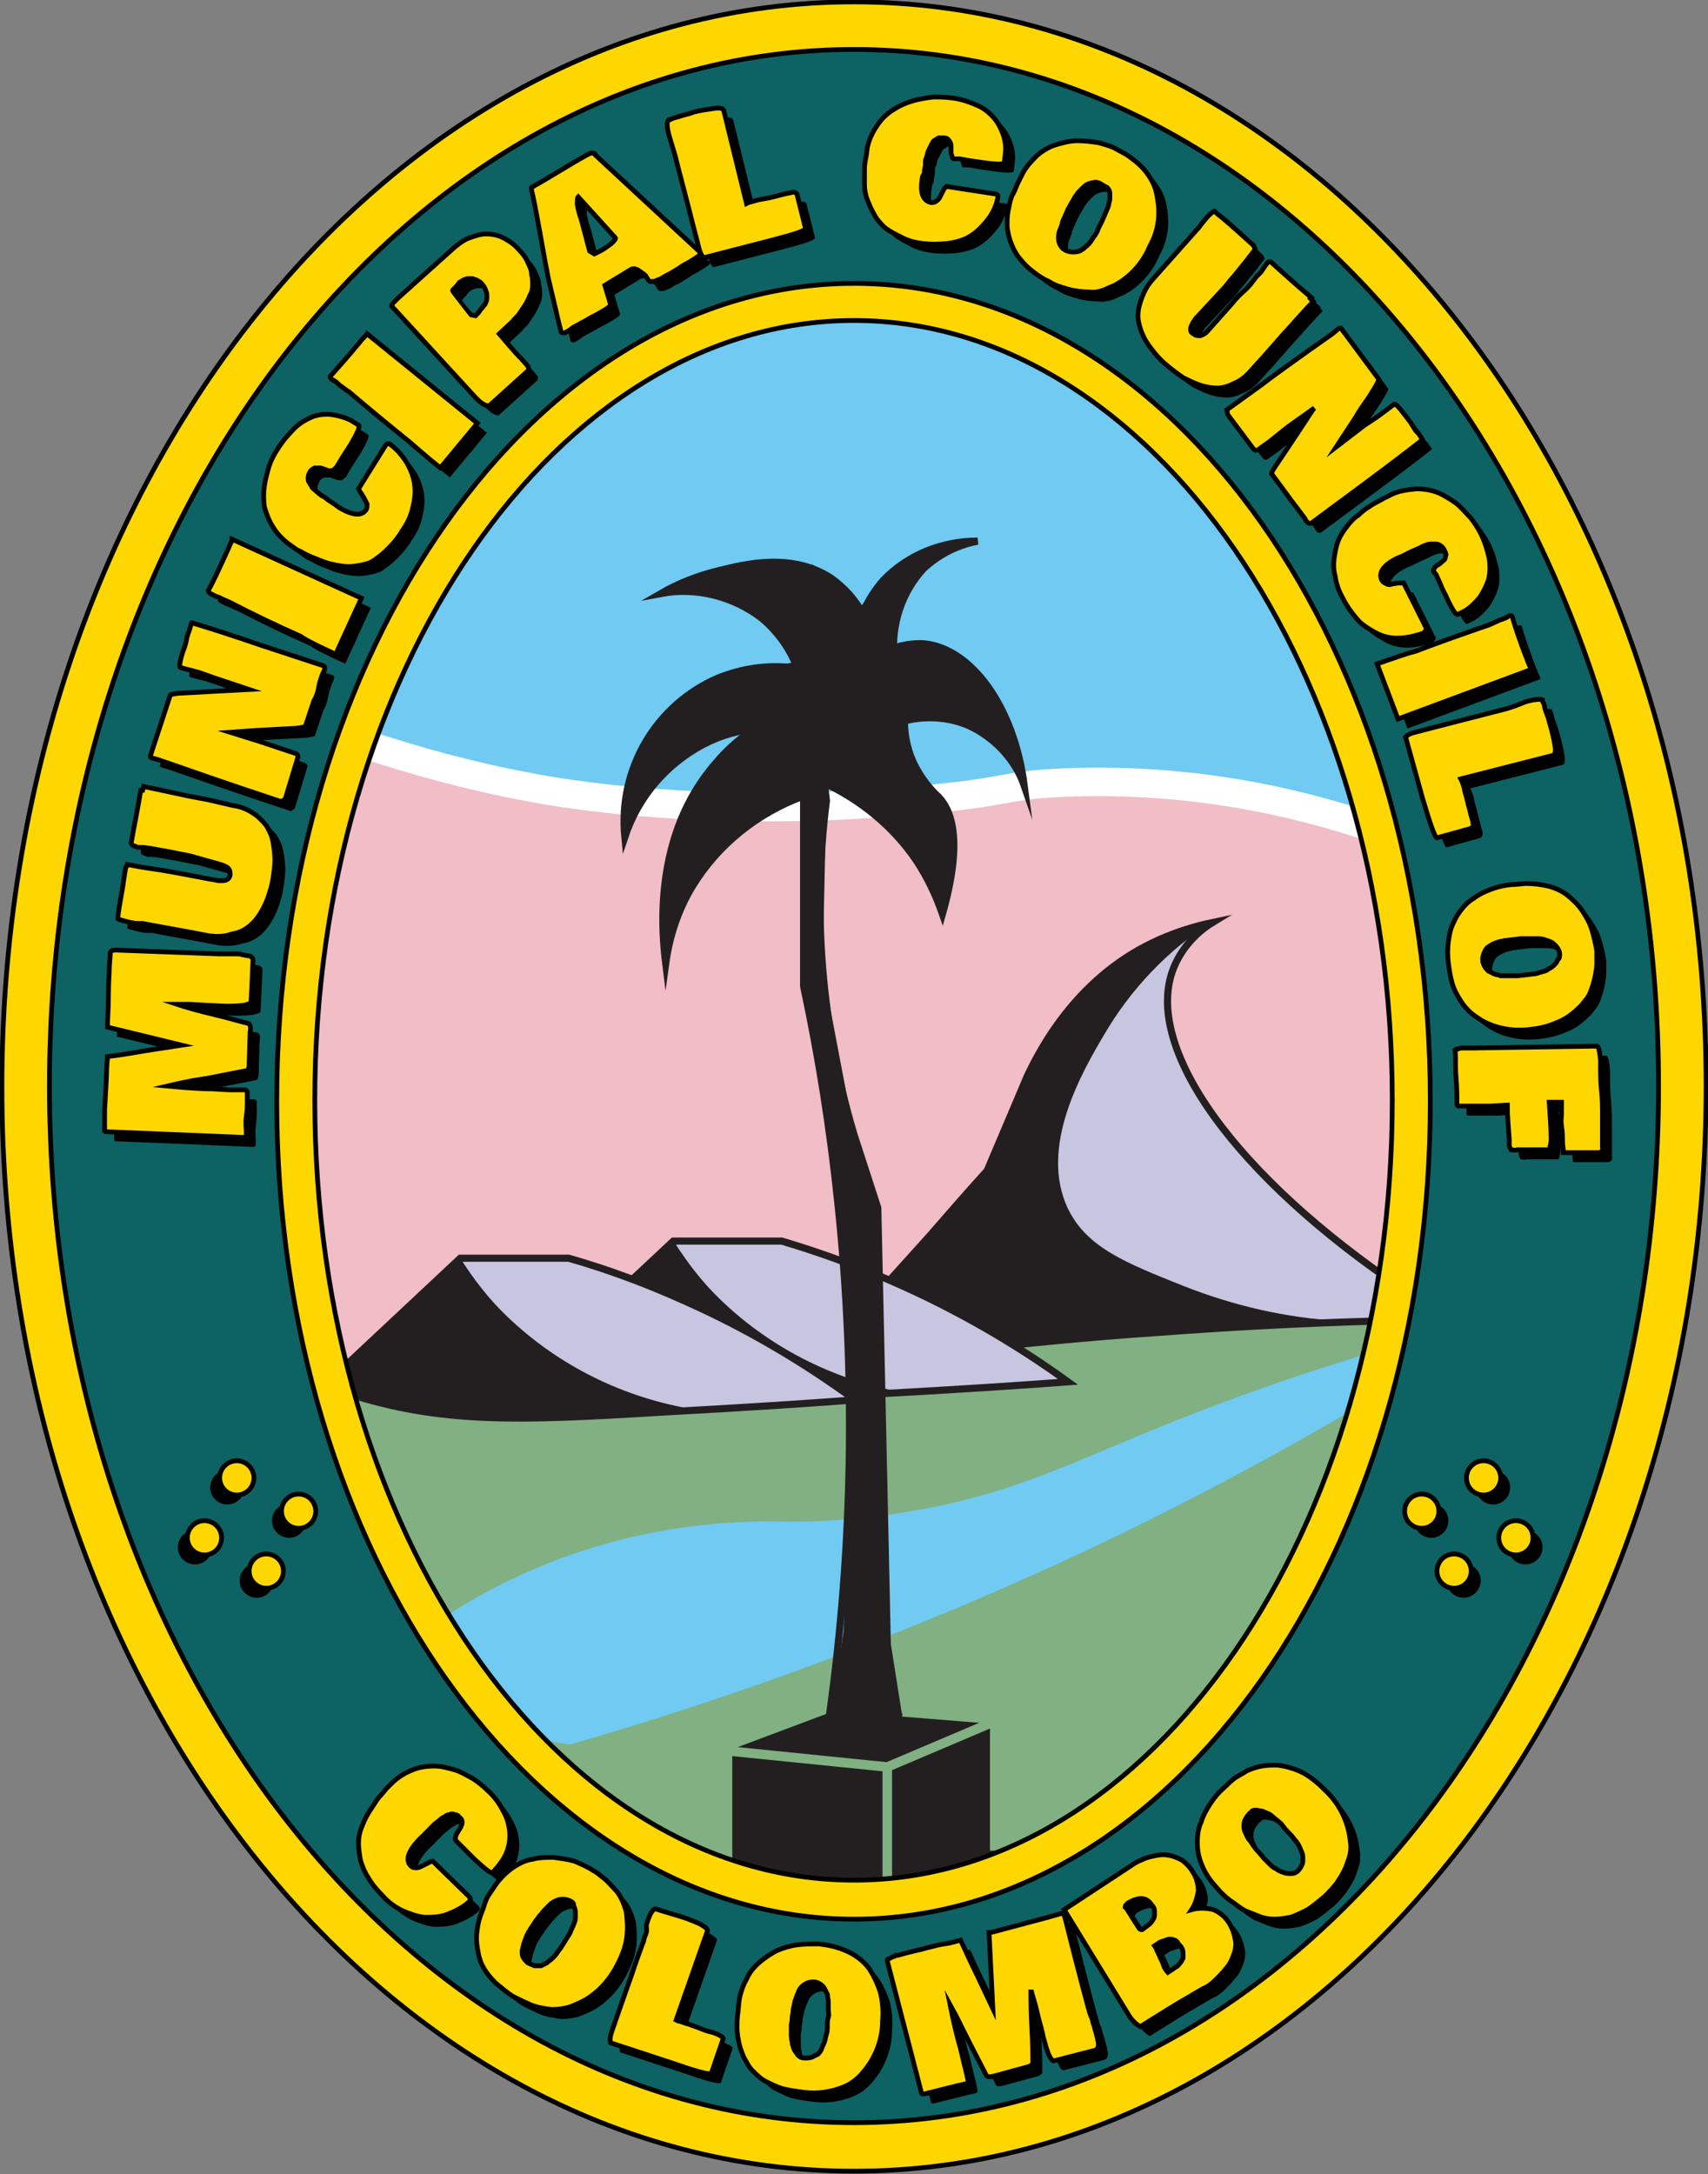
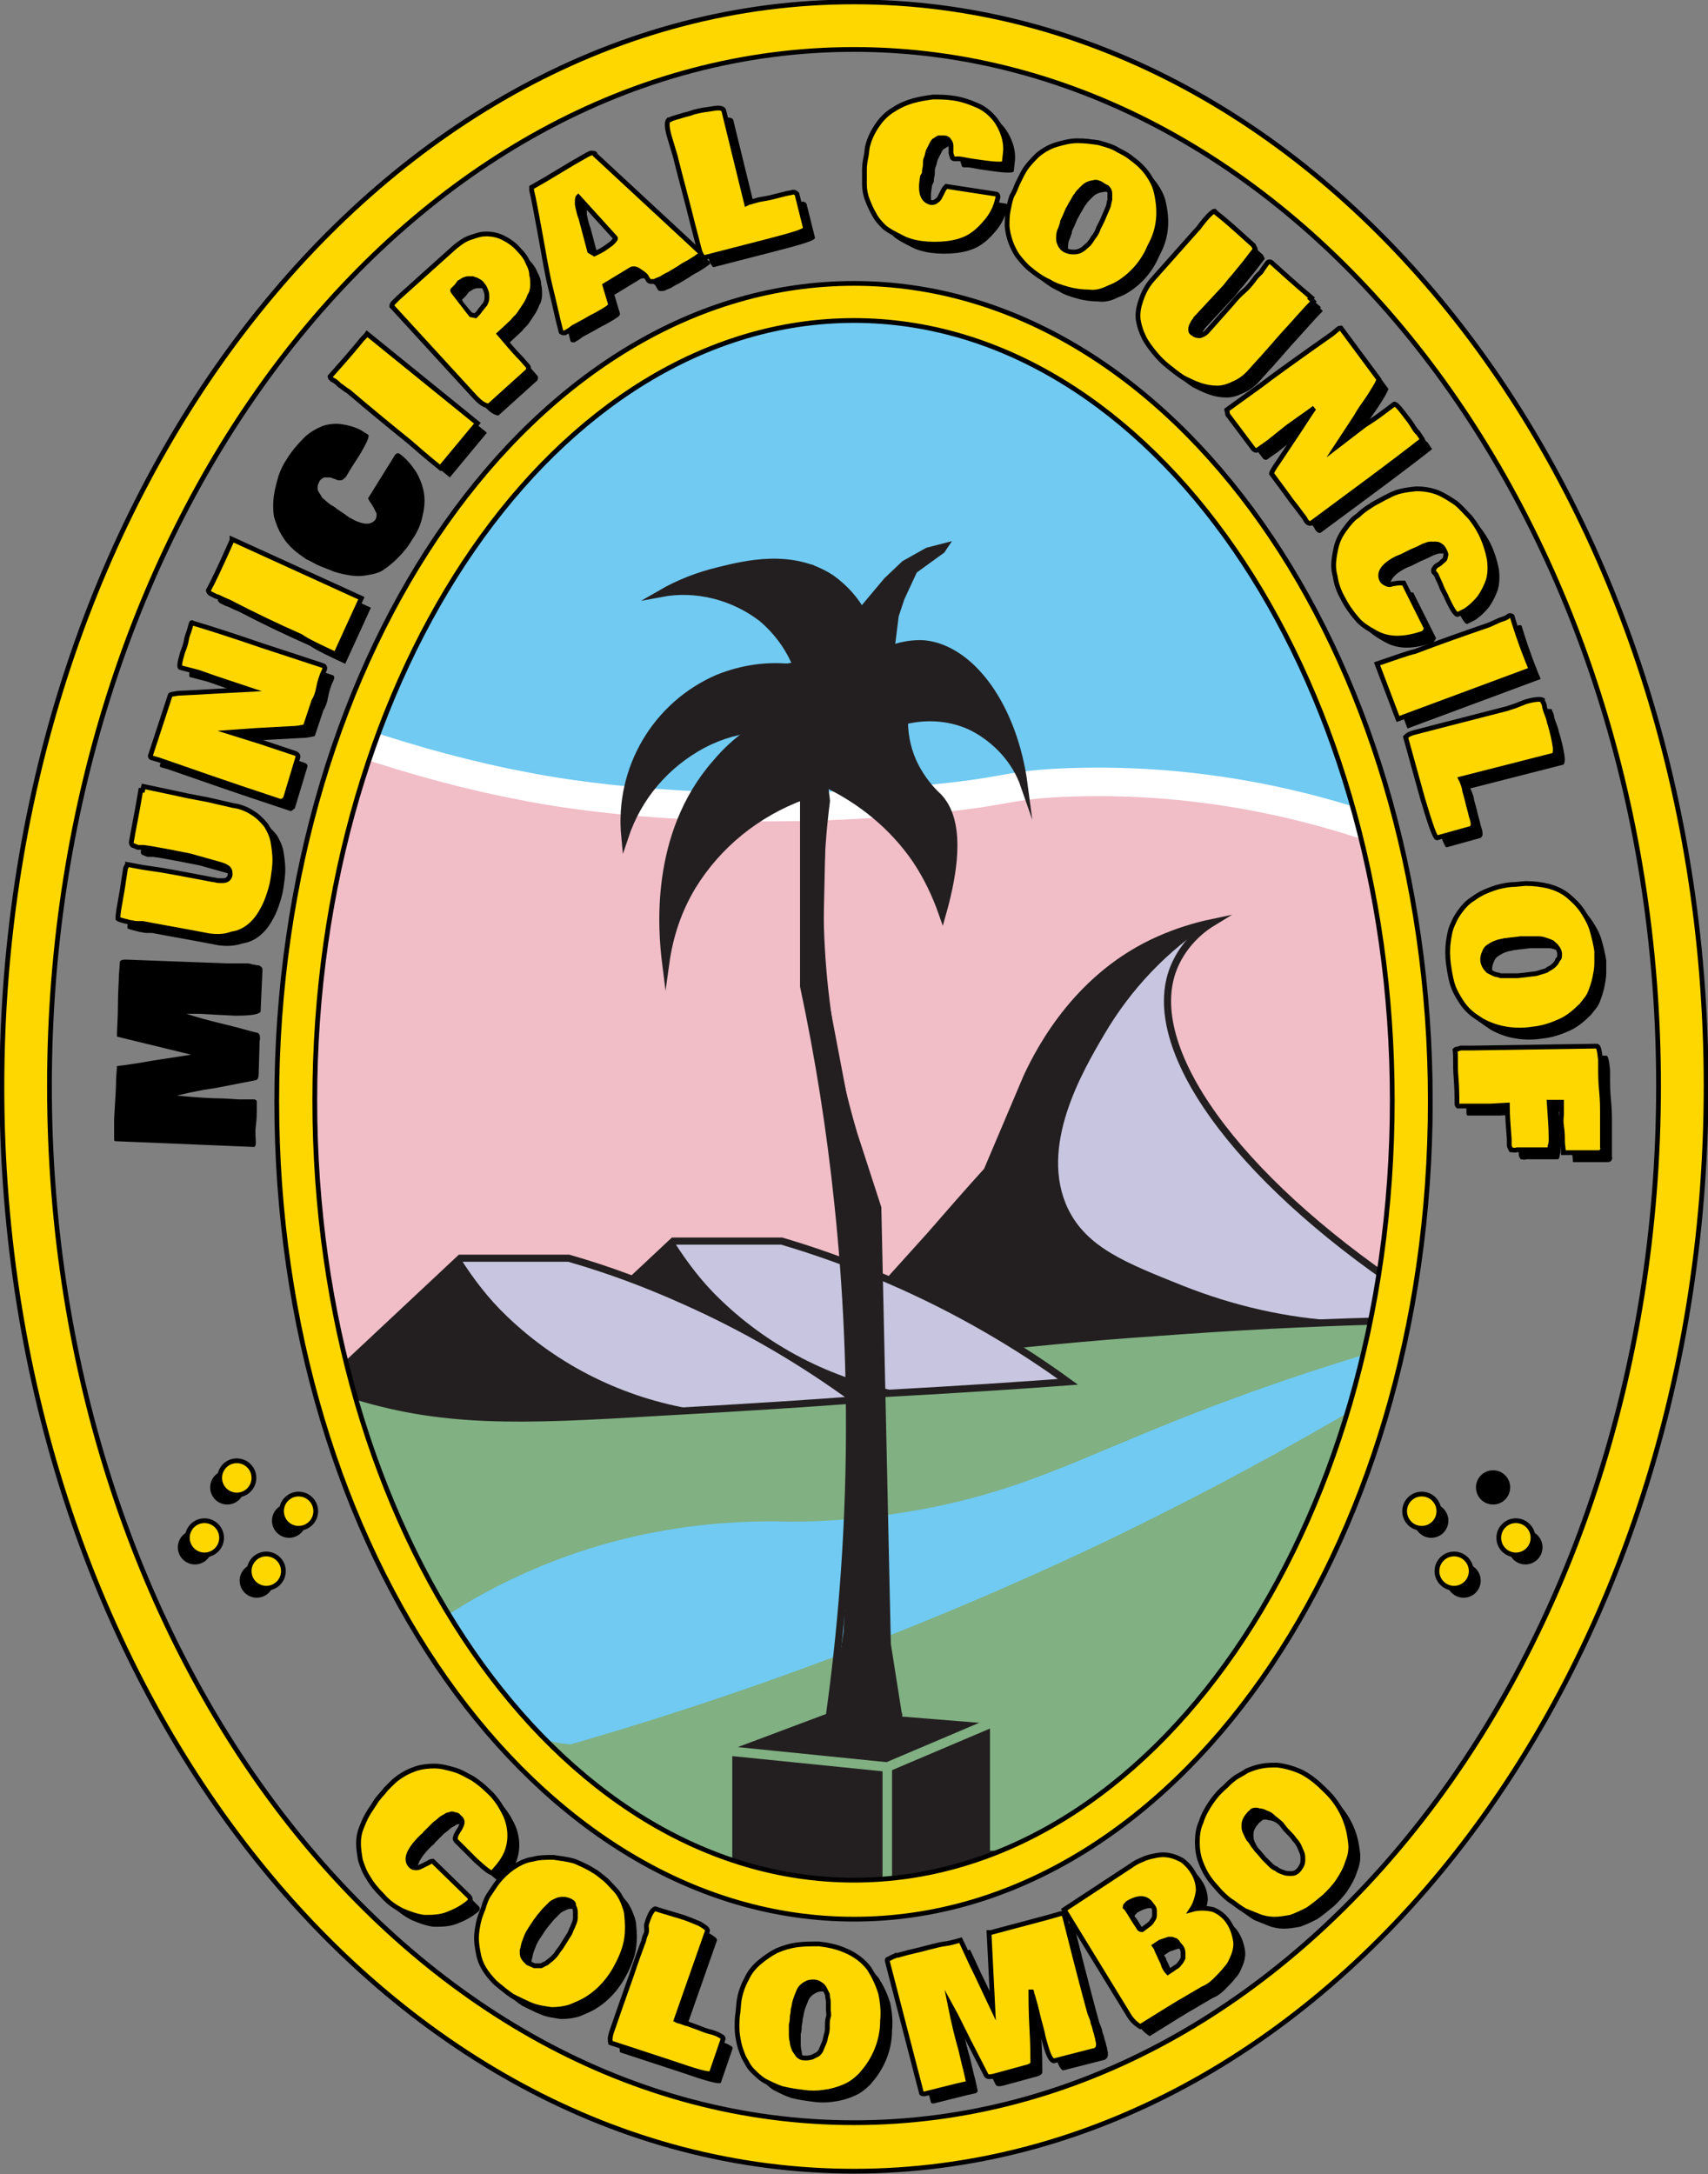
<svg xmlns="http://www.w3.org/2000/svg" version="1.1" id="Шар_1" x="0px" y="0px" viewBox="0 0 179.6 228.6" style="enable-background:new 0 0 179.6 228.6;" xml:space="preserve">
  <rect x="0" y="0" width="179.6" height="228.6" fill="#808080" stroke="none" />
  <style type="text/css">
	.st0{fill:#0D6263;}
	.st1{fill:#FFD700;stroke:#000000;stroke-width:0.5;stroke-miterlimit:10;}
	.st2{fill:#F1BDC7;}
	.st3{fill:#81B082;}
	.st4{fill:#70CAF2;}
	.st5{fill:#C7C5DF;stroke:#231F20;stroke-width:0.75;stroke-miterlimit:10;}
	.st6{fill:#231F20;}
	.st7{fill:none;stroke:#FFFFFF;stroke-width:3;stroke-miterlimit:10;}
	.st8{fill:none;stroke:#231F20;stroke-width:0.75;stroke-miterlimit:10;}
	.st9{fill:none;stroke:#81B082;stroke-miterlimit:10;}
	.st10{fill:#FFD700;}
</style>
  <g id="Шар_2_1_">
    <g id="Шар_3">
-       <ellipse class="st0" cx="89.8" cy="114.3" rx="87.1" ry="111.5" />
      <path d="M23.9,101.3c0.1,0,0.3,0,0.5,0h0.7h0.7c0.2,0,0.5,0,0.7,0.1c0.2,0,0.4,0.1,0.6,0.1c0.2,0,0.3,0.1,0.4,0.2    c0.1,0.1,0.1,0.2,0.1,0.3l-0.2,4.4c-0.3,0.3-1.1,0.4-2.7,0.4l-2-0.1l-1.7-0.1h-0.7h-0.3c-0.1,0-0.3,0-0.4,0c0.9,0.3,2.3,0.7,4,1.1    s2.9,0.8,3.5,0.9c0.2,0.1,0.3,0.4,0.2,0.9l-0.1,3.4c0,0.4-0.1,0.7-0.4,0.7l-4.1,0.8l-1.3,0.2l-1.5,0.3l-1.3,0.3    c2.1,0.2,3.7,0.3,4.8,0.3l1.7,0.1c0.8,0,1.3,0,1.7,0c0.1,0.1,0.2,0.1,0.2,0.2v0.9c0,0.4,0,1-0.1,1.7s0,1.3,0,1.7s-0.1,0.5-0.2,0.5    l-14.5-0.6c0,0-0.1,0-0.1,0c0,0-0.1-0.1-0.1-0.1c0-0.1,0-0.1,0-0.2c0-0.1,0-0.2,0-0.2v-0.2c0-0.1,0-0.2,0-0.2c0-0.1,0-0.2,0-0.2    v-1.2c0.1-1.9,0.2-3.2,0.2-3.9s0.1-1.3,0.1-1.7c0.9-0.1,2.2-0.3,3.9-0.6l3.9-0.6l-7.8-1.9c0-0.1,0-0.1,0-0.2    c0-0.7,0.1-1.7,0.1-3.1s0.1-2.4,0.1-3.1l0.1-1.4c0-0.2,0.2-0.3,0.6-0.3L23.9,101.3z" />
      <path d="M23,99.4c-3.1-0.6-5.5-1-7-1.3h-0.1l-0.5,0c-0.3,0-0.5-0.1-0.7-0.1c-0.8-0.2-1.2-0.3-1.3-0.4c0,0,0-0.1,0-0.1    c0-0.1,0-0.1,0-0.1c0.1-1.1,0.4-2.3,0.6-3.8l0.2-1.3c0-0.1,0.1-0.1,0.1-0.2c0-0.1,0.1-0.1,0.1-0.2l1.6,0.3l2,0.3l1.7,0.3l3.7,0.7    c0.2,0,0.4,0.1,0.6,0.1c0.2,0,0.4,0,0.5,0c0.2,0,0.4-0.1,0.5-0.2c0.1-0.1,0.2-0.3,0.2-0.4c0-0.3,0-0.5-0.2-0.7    c-0.2-0.2-0.5-0.3-0.8-0.4L21,91c-0.4-0.1-1.1-0.2-2-0.4l-2.2-0.4l-0.7-0.1c-0.1,0-0.2,0-0.3,0h-0.3L15,89.9    c-0.1,0-0.2-0.2-0.2-0.3c0.2-1.2,0.6-3.1,1-5.5h0.2l0.1-0.4c1.4,0.3,2.9,0.6,4.8,1l2.1,0.4l1.3,0.3l1.3,0.3    c0.8,0.1,1.5,0.4,2.1,0.8c0.5,0.3,1,0.8,1.4,1.3c0.3,0.5,0.6,1.1,0.7,1.7c0.1,0.6,0.2,1.3,0.2,1.9c0,0.7-0.1,1.3-0.2,2    c-0.1,0.7-0.3,1.3-0.5,1.9c-0.2,0.6-0.5,1.2-0.8,1.7c-0.3,0.5-0.7,1-1.2,1.4c-0.5,0.4-1.1,0.7-1.8,0.8    C24.6,99.5,23.8,99.5,23,99.4z" />
      <path d="M30.6,85.3l-4.2-1.4c-1.5-0.5-4.4-1.5-8.7-3L17,80.7c-0.1,0-0.2-0.1-0.2-0.2l2.1-6.4c0-0.1,0.3-0.1,0.8-0.2l2-0.1l1.7-0.1    l3.8-0.2l-3.6-1.2l-1.7-0.6L20,71.2c-0.2,0-0.1-0.6,0.2-1.6c0.1-0.3,0.3-0.7,0.4-1.3s0.3-0.9,0.3-1l0.2-0.7c0-0.1,0.1-0.2,0.1-0.1    c1.7,0.5,4.2,1.3,7.4,2.4l6.4,2.1c0.2,0.1,0.2,0.3,0,0.7l-0.1,0.2c-0.1,0.3-0.3,0.8-0.4,1.4s-0.3,1.1-0.5,1.4l-0.9,2.7    c-0.4,0.1-0.9,0.2-1.4,0.2L28,77.8L25.2,78l1.6,0.5l1.6,0.5l1.2,0.4l1.2,0.4l1.2,0.4c0.3,0.1,0.4,0.3,0.3,0.5L31,85L30.6,85.3z" />
      <path d="M36.3,69.8c-1.7-0.8-3-1.4-3.7-1.9c-2.5-1.1-5-2.3-7.5-3.6c-0.5-0.2-0.9-0.4-1.1-0.5l-0.3-0.1c-0.2-0.1-0.4-0.2-0.6-0.3    c-0.1-0.1-0.2-0.2-0.2-0.3c0.5-0.9,1.2-2.4,2.1-4.4c0.2-0.5,0.4-0.8,0.4-1l13.6,6.2L36.3,69.8z" />
      <path d="M42,47.7c0.7,0.5,1.3,1.2,1.8,2c0.4,0.7,0.7,1.5,0.8,2.3c0.1,0.8,0,1.6-0.2,2.4c-0.2,0.9-0.6,1.7-1.1,2.4    c-0.4,0.7-0.9,1.3-1.5,1.9c-0.5,0.5-1,0.9-1.6,1.3c-0.5,0.3-1.1,0.4-1.7,0.5c-0.6,0.1-1.1,0.1-1.7,0c-0.6-0.1-1.1-0.2-1.7-0.4    c-0.5-0.2-1-0.4-1.5-0.6c-0.5-0.2-0.9-0.5-1.4-0.7l-0.7-0.5c-0.7-0.5-1.4-1.2-1.8-1.9c-0.4-0.6-0.7-1.4-0.9-2.1    c-0.1-0.7-0.1-1.5,0-2.2c0.1-0.7,0.3-1.4,0.5-2.1c0.2-0.6,0.5-1.2,0.9-1.8c0.5-0.8,1.1-1.5,1.8-2.2c0.5-0.5,1.2-0.9,1.9-1.2    c0.6-0.2,1.3-0.3,2-0.2c0.7,0.1,1.4,0.3,2,0.6l0.8,0.5c0.2,0.1-0.1,0.8-0.8,2L37,49.1l-0.6,1c0,0,0,0.1-0.1,0.1l-0.1,0.1    c-0.1,0.1-0.2,0.2-0.4,0.2c-0.2,0-0.4,0-0.5-0.1l-0.6-0.2c-0.2,0-0.4,0-0.6,0c-0.2,0.1-0.4,0.2-0.5,0.4c-0.1,0.2-0.2,0.4-0.2,0.6    c0,0.2,0,0.4,0.1,0.5c0.1,0.2,0.2,0.3,0.3,0.5c0.1,0.2,0.3,0.3,0.5,0.5l0.5,0.4c0.2,0.1,0.4,0.2,0.6,0.4l0.6,0.4l0.3,0.2    c0.1,0.1,0.3,0.2,0.4,0.3c1.4,0.8,2.3,0.9,2.8,0.2c0.1-0.2,0.1-0.4,0.1-0.6c-0.1-0.2-0.2-0.4-0.3-0.6L39,52.9    c-0.1-0.1-0.2-0.3-0.3-0.5l2.8-4.5C41.6,47.7,41.8,47.6,42,47.7C42,47.7,42,47.7,42,47.7z" />
      <path d="M47.3,50.2c-1.5-1.2-2.5-2.1-3.2-2.7c-2.1-1.7-4.3-3.5-6.4-5.3c-0.5-0.3-0.8-0.6-1-0.7l-0.2-0.2c-0.2-0.2-0.4-0.3-0.6-0.4    c-0.1-0.1-0.2-0.2-0.2-0.3c0.7-0.8,1.8-2,3.2-3.7c0.2-0.3,0.5-0.5,0.7-0.8l11.6,9.4L47.3,50.2z" />
      <path d="M51,42.8l-8.8-9.6c0,0,0-0.1,0-0.1c0-0.1,0.1-0.1,0.1-0.2l0.2-0.2l0.2-0.2l0.2-0.2l5.9-5.3c0.5-0.4,1-0.8,1.6-1    c0.6-0.2,1.1-0.4,1.7-0.4c0.6,0,1.2,0.1,1.8,0.4c0.6,0.3,1.2,0.7,1.7,1.3c0.4,0.4,0.7,0.8,0.9,1.3c0.2,0.4,0.4,0.8,0.4,1.3    C57,30.2,57,30.6,57,31c0,0.4-0.1,0.8-0.3,1.1c-0.1,0.3-0.3,0.7-0.5,1c-0.2,0.3-0.4,0.6-0.6,0.9c-0.2,0.3-0.5,0.5-0.7,0.8    l-1.4,1.3c0.7,0.8,1.4,1.7,2.3,2.6l0.7,0.8c0.1,0.1,0.1,0.3,0,0.5c0,0,0,0,0,0l-4.1,3.7C51.8,43.6,51.4,43.2,51,42.8z M50.5,34.1    l0.5,0.1c0.2-0.2,0.4-0.4,0.5-0.6c0.2-0.2,0.3-0.4,0.5-0.6c0.1-0.2,0.2-0.4,0.2-0.7c0-0.2,0-0.5-0.1-0.7c-0.1-0.3-0.2-0.5-0.4-0.7    c-0.1-0.2-0.3-0.3-0.5-0.4c-0.1-0.1-0.3-0.1-0.5-0.2c-0.2,0-0.3,0-0.5,0c-0.2,0-0.3,0.1-0.4,0.1c-0.2,0.1-0.3,0.2-0.5,0.3L49,31.1    l-0.4,0.4C48.5,31.6,49.1,32.5,50.5,34.1L50.5,34.1z" />
      <path d="M60,35.9c-0.4-1.5-0.7-3-1.1-4.6s-0.7-3.5-1.1-5.7s-0.7-3.8-0.9-4.6c0-0.1,0-0.2,0-0.3l1.4-0.8l1.5-0.9l1.5-0.9l1.4-0.8    l0.2-0.1l0.2-0.1c0.1,0,0.1,0,0.2,0c0.1,0,0.3,0,0.3,0.2l11,10.2c0.1,0.1,0.1,0.2,0,0.3c-0.1,0.1-0.3,0.2-0.4,0.3l-0.8,0.5    c-0.2,0.1-0.6,0.3-1,0.6l-1,0.6L71,30l-0.5,0.3L70,30.5c-0.1,0.1-0.3,0.1-0.5,0.1c-0.1,0-0.2,0-0.3-0.1L68.9,30    c-0.2-0.2-0.5-0.4-0.8-0.6c-0.2-0.1-0.4-0.2-0.7-0.1L64.6,31l0.6,2c0,0.2-0.3,0.4-0.8,0.7l-0.7,0.4c-0.2,0.1-0.6,0.3-1.1,0.6    l-1.1,0.6l-0.2,0.1l-0.4,0.3l-0.5,0.3C60.2,36,60.1,36,60,35.9z M63,27.4l0.5,0.3l0.6-0.3c0.4-0.2,0.8-0.5,1.2-0.8    c0.3-0.3,0.5-0.5,0.4-0.6l-3.9-4.3c-0.1,0.1-0.1,0.3-0.1,0.8c0.1,0.5,0.2,1,0.4,1.5L63,27.4z" />
      <path d="M71.4,15.4c-0.3-1-0.3-1.6-0.1-1.8c0.1,0,0.2,0,0.3-0.1l0.3-0.1l1-0.3c0.4-0.1,0.8-0.2,1-0.3c0.7-0.2,1.5-0.3,2.2-0.4    c0.6-0.1,0.9,0,1,0.2l2.4,9.8l0.2-0.1l1.1-0.3l1.1-0.2l1.6-0.4c0.3-0.1,0.6-0.1,0.9-0.2c0.2,0,0.3,0.1,0.4,0.2l0.9,3.6    c0,0.3-1.4,0.7-4.1,1.4l-6.6,1.7c-0.3-0.3-0.4-0.6-0.5-1l-0.7-2.7c-0.2-0.8-0.5-2-0.9-3.5s-0.7-2.7-0.9-3.5l-0.3-1    C71.6,16.1,71.5,15.7,71.4,15.4z" />
      <path d="M105.9,21.9c-0.2,0.9-0.6,1.7-1.2,2.4c-0.5,0.6-1.1,1.2-1.8,1.6c-0.7,0.4-1.5,0.6-2.3,0.7c-0.9,0.1-1.8,0.1-2.6,0    c-0.8-0.1-1.6-0.3-2.3-0.7c-0.6-0.3-1.2-0.6-1.7-1c-0.4-0.4-0.8-0.8-1.1-1.4c-0.3-0.5-0.5-1-0.7-1.5c-0.2-0.5-0.3-1.1-0.3-1.6    c0-0.5,0-1.1,0-1.6c0-0.5,0.1-1,0.2-1.5l0.1-0.9c0.2-0.9,0.6-1.7,1.1-2.4c0.4-0.6,1-1.2,1.7-1.6c0.6-0.4,1.3-0.7,2-0.9    c0.7-0.2,1.4-0.3,2.1-0.4c0.7,0,1.3,0,2,0.1c0.9,0.1,1.8,0.4,2.7,0.8c0.7,0.3,1.3,0.8,1.8,1.4c0.4,0.5,0.7,1.1,0.9,1.7    c0.2,0.6,0.3,1.3,0.2,2l-0.1,0.9c0,0.2-0.8,0.2-2.2,0l-1.4-0.2c-0.6-0.1-1-0.2-1.2-0.2h-0.2h-0.2c-0.2,0-0.3-0.1-0.3-0.3    c-0.1-0.2-0.1-0.3-0.1-0.5c0-0.2,0-0.4,0-0.6c0-0.2-0.1-0.4-0.2-0.5c-0.1-0.2-0.3-0.3-0.5-0.3c-0.2,0-0.4,0-0.6,0    c-0.2,0.1-0.3,0.2-0.5,0.3c-0.1,0.1-0.2,0.3-0.3,0.5c-0.1,0.2-0.2,0.4-0.3,0.6c-0.1,0.3-0.1,0.5-0.2,0.7s-0.1,0.4-0.1,0.7    s-0.1,0.5-0.1,0.7s0,0.2-0.1,0.4S98,19.5,98,19.6c-0.3,1.6,0,2.5,0.9,2.7c0.2,0,0.4,0,0.6-0.2c0.2-0.1,0.3-0.3,0.4-0.5    c0.1-0.2,0.2-0.4,0.3-0.6c0.1-0.2,0.2-0.3,0.3-0.4l5.2,0.8C105.9,21.4,106,21.6,105.9,21.9C105.9,21.8,105.9,21.9,105.9,21.9z" />
      <path d="M108,20.3l0.5-1c0.4-0.8,1-1.4,1.6-2c0.6-0.5,1.3-0.9,2-1.1c0.7-0.2,1.4-0.4,2.2-0.4c0.8,0,1.5,0.1,2.2,0.2    c0.7,0.2,1.5,0.4,2.1,0.8c0.4,0.2,0.8,0.4,1.2,0.7c0.4,0.3,0.8,0.6,1.2,1c0.4,0.4,0.7,0.8,1,1.3c0.3,0.5,0.5,1,0.6,1.5    c0.2,0.9,0.3,1.9,0.2,2.8c-0.1,1-0.4,1.9-0.9,2.8c-0.7,1.7-2,3.2-3.7,4.1l-0.7,0.3c-0.6,0.3-1.3,0.5-2,0.4c-0.7,0-1.5-0.1-2.2-0.3    c-0.7-0.2-1.4-0.4-2-0.8c-0.7-0.3-1.4-0.8-2-1.3c-0.5-0.4-0.9-0.9-1.3-1.4c-0.6-0.9-1-2-1.1-3.1c0-0.5,0-1.1,0.1-1.6    c0.1-0.5,0.2-1.1,0.4-1.6C107.6,21.3,107.8,20.8,108,20.3z M116.7,20.3c-0.2-0.1-0.5-0.2-0.7-0.1c-0.2,0-0.5,0.1-0.7,0.2    c-0.2,0.1-0.4,0.3-0.6,0.5c-0.2,0.2-0.4,0.4-0.5,0.6c-0.2,0.2-0.3,0.5-0.5,0.8c-0.2,0.3-0.3,0.6-0.4,0.7l-0.3,0.7    c-0.1,0.3-0.3,0.5-0.3,0.8c-0.1,0.3-0.2,0.6-0.3,0.8c-0.1,0.3-0.1,0.6-0.1,0.8c0,0.3,0.1,0.5,0.2,0.7c0.1,0.2,0.3,0.4,0.5,0.5    c0.2,0.1,0.5,0.2,0.8,0.2c0.2,0,0.4,0,0.7-0.1c0.2-0.1,0.4-0.2,0.6-0.4c0.2-0.2,0.4-0.3,0.5-0.5c0.2-0.2,0.3-0.5,0.5-0.7    c0.2-0.3,0.3-0.5,0.4-0.8l0.4-0.8c0.1-0.2,0.2-0.5,0.3-0.7s0.2-0.5,0.3-0.7c0.1-0.2,0.1-0.5,0.2-0.8c0-0.2,0-0.5,0-0.7    c0-0.2-0.1-0.4-0.3-0.6C117.1,20.6,116.9,20.4,116.7,20.3L116.7,20.3z" />
      <path d="M122.1,30.5l4.8-5.4l0.1-0.1l0.3-0.4l0.4-0.5c0.5-0.6,0.9-0.9,1-0.9l0.1,0.1l0.1,0.1c0.9,0.7,1.8,1.5,2.9,2.5l1,0.9    c0,0.1,0.1,0.1,0.1,0.2c0,0.1,0.1,0.1,0.1,0.2l-1,1.3l-1.3,1.6c-0.4,0.4-0.7,0.9-1.1,1.3l-2.6,2.8c-0.2,0.2-0.3,0.3-0.4,0.5    c-0.1,0.1-0.2,0.3-0.3,0.5c-0.1,0.2-0.1,0.3-0.1,0.5c0,0.2,0.1,0.3,0.3,0.4c0.2,0.2,0.5,0.2,0.7,0.2c0.3-0.1,0.5-0.2,0.7-0.4    l2.4-2.7c0.3-0.3,0.7-0.8,1.4-1.5s1.1-1.2,1.4-1.6l0.5-0.5c0.1-0.1,0.1-0.2,0.2-0.3l0.2-0.3l0.3-0.4c0.1-0.1,0.3-0.1,0.4,0    c0.9,0.8,2.3,2.1,4.2,3.7l-0.1,0.1l0.3,0.3c-1,1-2,2.2-3.3,3.6l-1.4,1.6c-0.2,0.2-0.5,0.6-0.9,1l-0.9,1c-0.5,0.6-1.1,1.1-1.8,1.4    c-0.6,0.3-1.2,0.5-1.8,0.5c-0.6,0-1.2-0.1-1.8-0.3c-0.6-0.2-1.2-0.5-1.8-0.8c-0.6-0.4-1.1-0.8-1.6-1.2c-0.5-0.4-1-0.9-1.4-1.4    c-0.4-0.5-0.8-1-1.1-1.6c-0.3-0.6-0.5-1.2-0.6-1.8c-0.1-0.6,0-1.3,0.2-1.9C121.2,31.8,121.6,31.1,122.1,30.5z" />
      <path d="M130,44.1l3.6-2.6c1.3-1,3.8-2.8,7.5-5.4l0.6-0.5c0.1-0.1,0.2-0.1,0.3-0.1l4,5.4c0,0-0.1,0.3-0.4,0.8s-0.6,1-1.1,1.7    s-0.8,1.2-0.9,1.4l-2.1,3.2l3-2.3c0.3-0.2,0.8-0.5,1.5-1l1.6-1.2c0.1-0.1,0.5,0.3,1.1,1.1c0.2,0.3,0.5,0.6,0.8,1.1    s0.5,0.8,0.6,0.8l0.4,0.6c0.1,0.1,0.1,0.1,0,0.2c-1.4,1.1-3.5,2.7-6.2,4.7l-5.4,4c-0.2,0.1-0.4,0-0.6-0.3l-0.1-0.2l-0.9-1.2    c-0.4-0.5-0.7-0.9-0.9-1.2l-1.7-2.3c0-0.1,0.2-0.5,0.7-1.2l2.2-3.3c0.9-1.4,1.5-2.3,1.6-2.4c-0.3,0.2-0.8,0.6-1.4,1l-1.4,1l-1,0.8    l-1,0.8l-1,0.7c-0.2,0.2-0.4,0.2-0.6,0l-2.7-3.6L130,44.1z" />
      <path d="M150.6,67.6c-0.9,0.3-1.8,0.5-2.7,0.5c-0.8,0-1.6-0.2-2.3-0.6c-0.7-0.4-1.4-0.8-1.9-1.4c-0.6-0.7-1.1-1.4-1.5-2.2    c-0.4-0.7-0.7-1.5-0.8-2.3c-0.2-0.7-0.2-1.3-0.1-2c0.1-0.6,0.2-1.2,0.4-1.7c0.2-0.5,0.5-1,0.9-1.5c0.3-0.4,0.7-0.9,1.2-1.2    c0.4-0.4,0.8-0.7,1.3-1c0.4-0.3,0.9-0.5,1.4-0.8l0.8-0.4c0.8-0.4,1.7-0.5,2.6-0.6c0.8,0,1.5,0.1,2.3,0.4c0.7,0.3,1.3,0.7,1.9,1.1    c0.6,0.5,1,1,1.5,1.5c0.4,0.5,0.8,1.1,1.1,1.7c0.4,0.8,0.7,1.7,0.9,2.7c0.1,0.7,0.1,1.5-0.1,2.2c-0.2,0.6-0.5,1.2-0.9,1.8    c-0.4,0.5-0.9,1-1.5,1.4l-0.8,0.4c-0.2,0.1-0.6-0.5-1.2-1.8c-0.1-0.3-0.4-0.7-0.6-1.3l-0.5-1.1l-0.1-0.1c0-0.1-0.1-0.1-0.1-0.1    c-0.1-0.1-0.1-0.3,0-0.4c0.1-0.2,0.2-0.3,0.4-0.4c0.2-0.1,0.3-0.2,0.5-0.4c0.2-0.1,0.3-0.3,0.3-0.5c0.1-0.2,0-0.4-0.1-0.6    c-0.1-0.2-0.2-0.4-0.4-0.5c-0.1-0.1-0.3-0.2-0.5-0.2c-0.2,0-0.4,0-0.6,0c-0.2,0-0.4,0.1-0.7,0.2l-0.6,0.3l-0.7,0.3l-0.6,0.3    l-0.4,0.2l-0.5,0.2c-1.4,0.7-2,1.5-1.6,2.3c0.1,0.2,0.3,0.3,0.5,0.4c0.2,0.1,0.4,0.1,0.6,0l0.7-0.1c0.2,0,0.4,0,0.5,0l2.4,4.8    C150.9,67.3,150.8,67.5,150.6,67.6C150.6,67.6,150.6,67.6,150.6,67.6z" />
      <path d="M145.8,70.8c1.8-0.6,3.1-1.1,4-1.3c2.6-1,5.2-1.9,7.8-2.8l1.1-0.5l0.3-0.1c0.3-0.1,0.5-0.2,0.6-0.3c0.1-0.1,0.3-0.1,0.4,0    c0.3,1,0.8,2.6,1.6,4.6c0.1,0.3,0.3,0.7,0.4,1l-14,5.2L145.8,70.8z" />
      <path d="M161.4,74.8c1-0.3,1.6-0.3,1.8-0.2c0,0.1,0,0.2,0.1,0.3l0.1,0.3c0,0.2,0.1,0.5,0.3,1s0.2,0.8,0.3,1    c0.2,0.7,0.4,1.5,0.5,2.2c0.1,0.6,0,0.9-0.1,1l-9.8,2.5l0.1,0.2c0.2,0.5,0.3,0.8,0.3,1l0.3,1.1c0.1,0.5,0.3,1.1,0.4,1.6    c0.1,0.3,0.2,0.6,0.2,0.9c0,0.2-0.1,0.3-0.2,0.4l-3.6,1c-0.2,0-0.7-1.4-1.5-4.1l-1.8-6.5c0.3-0.3,0.6-0.4,1-0.5l2.7-0.7l3.5-0.9    l3.5-0.9l0.9-0.3L161.4,74.8z" />
      <path d="M160.3,94l1.1-0.1c0.9,0,1.7,0.1,2.5,0.3c0.7,0.2,1.4,0.5,2,1c0.6,0.5,1.1,1,1.5,1.6c0.4,0.6,0.8,1.3,1,2    c0.2,0.7,0.4,1.5,0.5,2.2c0,0.4,0,0.9,0,1.3c0,0.5-0.1,1-0.2,1.5c-0.1,0.5-0.3,1.1-0.5,1.6c-0.2,0.5-0.6,0.9-0.9,1.3    c-0.7,0.7-1.4,1.3-2.3,1.7c-0.9,0.4-1.8,0.7-2.8,0.8c-1.9,0.3-3.8,0-5.4-0.9l-0.6-0.4c-0.6-0.4-1.1-0.9-1.5-1.5    c-0.4-0.6-0.8-1.3-1-2c-0.2-0.7-0.3-1.4-0.4-2.1c-0.1-0.8-0.1-1.6,0-2.3c0.1-0.7,0.2-1.3,0.5-1.9c0.2-0.5,0.5-1,0.9-1.5    c0.3-0.4,0.7-0.8,1.2-1.1c0.4-0.3,0.9-0.6,1.4-0.8c0.5-0.2,1-0.4,1.5-0.5C159.2,94.1,159.8,94,160.3,94z M165,101.3    c0-0.2-0.1-0.5-0.3-0.7c-0.1-0.2-0.3-0.3-0.5-0.5c-0.2-0.1-0.5-0.2-0.8-0.3c-0.3-0.1-0.5-0.1-0.8-0.1c-0.3,0-0.6,0-0.9,0    c-0.4,0-0.6,0-0.8,0l-0.8,0.1c-0.3,0-0.6,0.1-0.9,0.1c-0.3,0.1-0.6,0.1-0.8,0.2c-0.3,0.1-0.5,0.2-0.8,0.4    c-0.2,0.1-0.4,0.3-0.5,0.6c-0.1,0.2-0.2,0.5-0.2,0.8c0,0.3,0.1,0.5,0.2,0.7c0.1,0.2,0.3,0.4,0.4,0.5c0.2,0.1,0.4,0.2,0.6,0.3    c0.2,0.1,0.5,0.1,0.7,0.2c0.3,0,0.6,0,0.9,0h0.9l0.9-0.1l0.8-0.1c0.2,0,0.5-0.1,0.8-0.2c0.3-0.1,0.5-0.1,0.7-0.3    c0.2-0.1,0.4-0.2,0.6-0.4c0.2-0.2,0.3-0.3,0.4-0.6C165,101.8,165,101.6,165,101.3L165,101.3z" />
      <path d="M155.9,111.2l13-0.2c0.2,0,0.3,0.5,0.4,1.5v0.5c0,0.2,0,0.3,0,0.4c0,0.5,0,1.3,0.1,2.3s0.1,1.8,0.1,2.3c0,0.4,0,0.9,0,1.6    v1.6c0,0,0,0.1,0,0.2s0,0.2,0,0.2c0.1,0.3-0.1,0.6-0.4,0.6c-0.1,0-0.2,0-0.3,0h-3.4c0-0.4-0.1-0.8-0.1-1.2s0-0.9-0.1-1.6    s0-1,0-1.2v-1.3H164c0,0-0.1,0-0.1,0c0.1,1.5,0.2,2.7,0.2,3.8c0,0.3,0,0.5-0.1,0.8c0,0.2-0.1,0.4-0.2,0.4h-3.3    c-0.2,0.1-0.4,0-0.6,0c-0.1-0.2-0.2-0.3-0.2-0.5c0,0,0-0.2,0-0.3s0-0.3,0-0.3c-0.1-1.3-0.2-2.5-0.2-3.6l-1.8,0.1    c-0.8,0-1.4,0-1.8,0h-1.2c-0.1,0-0.3,0-0.4,0c-0.1-0.1-0.1-0.2-0.1-0.3c0-0.6,0-1.6-0.1-2.8s0-2.2-0.1-2.8    c0.1-0.1,0.2-0.1,0.3-0.1l0.3-0.1c0.1,0,0.2,0,0.3,0h0.3L155.9,111.2L155.9,111.2z" />
      <path d="M50.3,201c-0.7,0.6-1.5,1-2.3,1.3c-0.8,0.3-1.6,0.3-2.4,0.3c-0.8-0.1-1.6-0.4-2.3-0.7c-0.8-0.4-1.5-0.9-2.1-1.6    c-0.6-0.6-1.1-1.2-1.5-1.9c-0.4-0.6-0.6-1.2-0.8-1.8c-0.1-0.6-0.2-1.2-0.2-1.8c0-0.6,0.1-1.1,0.3-1.6c0.2-0.5,0.4-1,0.7-1.5    c0.3-0.5,0.6-0.9,0.9-1.4c0.3-0.4,0.7-0.8,1-1.2l0.6-0.6c0.6-0.6,1.4-1.1,2.2-1.4c0.7-0.3,1.5-0.4,2.3-0.4c0.7,0,1.4,0.2,2.1,0.4    c0.7,0.2,1.3,0.6,1.9,0.9c0.6,0.4,1.1,0.8,1.5,1.2c0.7,0.6,1.3,1.4,1.7,2.2c0.7,1.2,0.9,2.7,0.5,4c-0.2,0.7-0.6,1.3-1,1.8    l-0.6,0.7c-0.2,0.1-0.7-0.3-1.8-1.3c-0.2-0.2-0.6-0.6-1-1l-0.8-0.8l-0.1-0.1l-0.1-0.1c-0.1-0.1-0.2-0.3-0.1-0.4    c0-0.2,0.1-0.3,0.2-0.5c0.1-0.2,0.2-0.3,0.3-0.5c0.1-0.2,0.2-0.4,0.2-0.6c0-0.2-0.1-0.4-0.3-0.5c-0.1-0.2-0.3-0.3-0.5-0.3    c-0.2-0.1-0.4-0.1-0.5,0c-0.2,0-0.4,0.1-0.5,0.2c-0.2,0.1-0.4,0.2-0.6,0.4c-0.2,0.2-0.4,0.3-0.5,0.4l-0.5,0.5l-0.5,0.5    c0,0.1-0.2,0.2-0.3,0.3s-0.3,0.3-0.4,0.4c-1.1,1.2-1.4,2.1-0.8,2.7c0.2,0.2,0.4,0.2,0.6,0.2c0.2,0,0.4-0.1,0.6-0.2l0.6-0.3    c0.2-0.1,0.3-0.2,0.5-0.2l3.8,3.7C50.5,200.6,50.5,200.8,50.3,201C50.4,201,50.3,201,50.3,201z" />
      <path d="M52.5,200.1l0.6-0.9c0.5-0.7,1.1-1.3,1.8-1.8c0.6-0.4,1.3-0.8,2.1-0.9c0.7-0.2,1.4-0.2,2.2-0.2c0.7,0.1,1.5,0.2,2.2,0.4    c0.7,0.3,1.4,0.6,2,1c0.4,0.2,0.7,0.5,1.1,0.8c0.4,0.3,0.7,0.7,1.1,1.1c0.4,0.4,0.7,0.9,0.9,1.4c0.2,0.5,0.4,1,0.4,1.5    c0.1,0.9,0.1,1.9-0.1,2.8c-0.2,0.9-0.6,1.8-1.1,2.7c-0.9,1.6-2.3,3-4,3.7l-0.7,0.3c-0.6,0.2-1.3,0.3-2,0.3    c-0.7-0.1-1.5-0.2-2.2-0.5c-0.7-0.3-1.3-0.6-1.9-0.9c-0.6-0.4-1.2-0.9-1.8-1.4c-0.5-0.5-0.9-1-1.2-1.5c-0.3-0.5-0.5-1-0.6-1.6    c-0.1-0.5-0.2-1.1-0.2-1.6c0-0.5,0.1-1.1,0.2-1.6c0.1-0.5,0.3-1,0.5-1.5C52,201,52.2,200.5,52.5,200.1z M61,200.9    c-0.2-0.1-0.5-0.2-0.7-0.2c-0.2,0-0.5,0-0.7,0.1c-0.2,0.1-0.5,0.2-0.7,0.4c-0.2,0.2-0.4,0.4-0.6,0.6c-0.2,0.2-0.4,0.5-0.6,0.7    c-0.2,0.3-0.4,0.5-0.5,0.7l-0.4,0.6c-0.2,0.3-0.3,0.5-0.4,0.7c-0.1,0.3-0.2,0.5-0.3,0.8c-0.1,0.3-0.1,0.5-0.2,0.8    c0,0.3,0,0.5,0.1,0.7c0.1,0.2,0.3,0.4,0.5,0.6c0.2,0.1,0.5,0.2,0.7,0.3c0.2,0,0.4,0,0.7,0c0.2-0.1,0.4-0.2,0.6-0.3    c0.2-0.2,0.4-0.3,0.6-0.5c0.2-0.2,0.4-0.4,0.5-0.6c0.2-0.3,0.4-0.5,0.5-0.7l0.5-0.8c0.1-0.2,0.3-0.4,0.4-0.7s0.2-0.4,0.3-0.7    c0.1-0.2,0.2-0.5,0.2-0.7c0-0.2,0-0.5,0-0.7c0-0.2-0.1-0.5-0.2-0.6C61.4,201.2,61.2,201,61,200.9L61,200.9z" />
      <path d="M69,203.3c0.3-1,0.6-1.5,0.9-1.6c0.1,0,0.2,0.1,0.3,0.1l0.3,0.1l1,0.3l1,0.3c0.7,0.2,1.4,0.5,2.1,0.8    c0.5,0.3,0.8,0.5,0.8,0.7l-3.3,9.4l0.2,0.1c0.5,0.1,0.8,0.3,1,0.3l1.1,0.4c0.5,0.2,1,0.4,1.5,0.5c0.3,0.1,0.6,0.2,0.9,0.4    c0.2,0.1,0.3,0.2,0.2,0.4l-1.2,3.5c-0.2,0.2-1.6-0.2-4.2-1.1l-6.4-2.1c-0.1-0.4,0-0.8,0.1-1.1l0.9-2.6l1.2-3.4    c0.5-1.5,0.9-2.6,1.2-3.4c0.1-0.1,0.1-0.5,0.3-0.9S68.9,203.6,69,203.3z" />
      <path d="M78.6,212.6l0.1-1.1c0.1-0.8,0.4-1.7,0.8-2.4c0.3-0.7,0.8-1.3,1.4-1.8c0.6-0.5,1.2-0.9,1.8-1.2c0.7-0.3,1.4-0.5,2.1-0.6    c0.8-0.1,1.5-0.1,2.3-0.1c0.9,0.1,1.9,0.3,2.8,0.7c0.5,0.2,1,0.5,1.4,0.8c0.4,0.3,0.8,0.7,1.1,1.1c0.5,0.8,0.9,1.6,1.2,2.6    c0.2,0.9,0.3,1.9,0.2,2.9c0,1.9-0.7,3.7-1.8,5.1l-0.5,0.6c-0.5,0.5-1,0.9-1.7,1.2c-0.7,0.3-1.4,0.5-2.2,0.6    c-0.7,0.1-1.4,0.1-2.1,0c-0.8-0.1-1.5-0.2-2.3-0.4c-0.6-0.2-1.2-0.5-1.8-0.8c-0.5-0.3-0.9-0.7-1.3-1.1c-0.4-0.4-0.6-0.9-0.9-1.4    c-0.2-0.5-0.4-1-0.5-1.5c-0.1-0.5-0.2-1-0.2-1.6C78.5,213.7,78.5,213.1,78.6,212.6z M86.6,209.4c-0.2,0-0.5,0-0.7,0.1    c-0.2,0.1-0.4,0.2-0.6,0.4c-0.2,0.2-0.3,0.4-0.4,0.7c-0.1,0.2-0.2,0.5-0.3,0.8c-0.1,0.3-0.1,0.6-0.2,0.9c0,0.4-0.1,0.6-0.1,0.8    s0,0.4-0.1,0.8c0,0.3,0,0.6,0,0.9c0,0.3,0,0.6,0.1,0.9c0,0.3,0.1,0.5,0.2,0.8c0.1,0.2,0.3,0.4,0.4,0.6c0.2,0.2,0.4,0.3,0.7,0.3    c0.3,0,0.5,0,0.8-0.1c0.2-0.1,0.4-0.2,0.6-0.3c0.2-0.2,0.3-0.3,0.4-0.6c0.1-0.2,0.2-0.5,0.3-0.7c0.1-0.3,0.1-0.5,0.2-0.8    c0.1-0.3,0.1-0.6,0.1-0.9s0-0.6,0.1-0.9s0-0.5,0-0.8s0-0.5,0-0.8c0-0.3-0.1-0.5-0.1-0.8c-0.1-0.2-0.2-0.4-0.3-0.6    c-0.1-0.2-0.3-0.4-0.5-0.5C87.1,209.5,86.8,209.4,86.6,209.4L86.6,209.4z" />
      <path d="M115.6,212.7l0.2,0.5c0.1,0.2,0.1,0.5,0.2,0.7s0.1,0.4,0.2,0.7c0.1,0.2,0.1,0.5,0.2,0.7c0,0.2,0.1,0.4,0.1,0.6    c0,0.2,0,0.3-0.1,0.5c-0.1,0.1-0.2,0.2-0.3,0.2l-4.3,1.1c-0.4-0.1-0.7-1-1.1-2.5c-0.1-0.6-0.3-1.2-0.5-2s-0.3-1.3-0.4-1.6    l-0.2-0.7l-0.1-0.3c0-0.2-0.1-0.3-0.1-0.4c0,1,0,2.4,0.1,4.1s0.1,3,0.1,3.6c0,0.2-0.3,0.4-0.8,0.5l-3.3,0.9    c-0.4,0.1-0.7,0.1-0.8-0.1l-1.9-3.7c-0.2-0.4-0.4-0.8-0.6-1.2l-0.7-1.4l-0.6-1.1c0.4,2,0.8,3.6,1.1,4.6l0.4,1.7    c0.2,0.7,0.3,1.3,0.4,1.7c0,0.1,0,0.2-0.2,0.3l-0.9,0.2l-1.6,0.4l-1.6,0.4c-0.3,0.1-0.5,0.1-0.6,0l-3.6-13.9c0,0,0-0.1,0-0.1    c0-0.1,0.1-0.1,0.1-0.1l0.2-0.1c0.1,0,0.1-0.1,0.2-0.1l0.2-0.1c0.1,0,0.1,0,0.2-0.1h0.2l1.1-0.3c1.8-0.4,3-0.8,3.8-0.9    s1.3-0.3,1.7-0.4c0.4,0.8,0.9,2,1.7,3.6l1.7,3.6l-0.4-8h0.2l3-0.8l3-0.8l1.4-0.4c0.2,0,0.3,0.1,0.4,0.5    C114.5,208.7,115.4,212,115.6,212.7z" />
      <path d="M119.7,212.9l-6.8-11.1l7-4.6c0.4-0.3,0.8-0.5,1.3-0.7c0.4-0.2,0.9-0.3,1.4-0.4c0.5-0.1,0.9-0.1,1.4,0    c0.5,0.1,0.9,0.3,1.3,0.5c0.4,0.3,0.8,0.7,1.1,1.2c0.4,0.6,0.6,1.3,0.6,2c-0.1,0.7-0.3,1.4-0.7,2c0.7-0.2,1.5-0.2,2.3,0    c0.7,0.3,1.3,0.8,1.7,1.5c0.3,0.5,0.5,1.1,0.6,1.7c0.1,0.5,0,1.1-0.2,1.6c-0.2,0.5-0.4,1-0.8,1.4c-0.3,0.4-0.7,0.8-1.1,1.2    c-0.4,0.4-0.8,0.7-1.3,0.9l-1.2,0.7c-0.5,0.3-1,0.6-1.2,0.7c-1.5,0.9-2.9,1.8-4.2,2.6C120.4,213.8,120,213.4,119.7,212.9z     M119.4,201.6c0.2,0.3,0.4,0.6,0.7,1.1s0.6,0.9,0.7,1.1c0.1,0.1,0.2,0.1,0.3,0.1l0.4-0.3l0.4-0.3c0.1-0.1,0.2-0.2,0.3-0.4    c0.1-0.1,0.2-0.3,0.2-0.5c0-0.2,0-0.3,0-0.5c0-0.2-0.1-0.4-0.3-0.6c-0.5-0.8-1.3-0.9-2.5-0.2c-0.2,0.2-0.3,0.3-0.3,0.4    C119.3,201.5,119.3,201.6,119.4,201.6z M123.4,207.8c0.2,0.4,0.4,0.6,0.4,0.6l0.3-0.2c0.2-0.1,0.4-0.3,0.6-0.4    c0.2-0.1,0.3-0.3,0.4-0.4c0.1-0.1,0.2-0.3,0.3-0.5c0-0.2,0-0.4,0-0.6c0-0.2-0.1-0.5-0.3-0.7c-0.1-0.1-0.2-0.2-0.3-0.4    c-0.1-0.1-0.2-0.2-0.3-0.2c-0.1,0-0.2-0.1-0.3-0.1c-0.1,0-0.2,0-0.3,0l-0.3,0.1c-0.1,0-0.2,0.1-0.3,0.1l-0.3,0.1l-0.3,0.2    l-0.3,0.2l0.2,0.3c0,0.1,0.1,0.3,0.3,0.7c0.1,0.3,0.3,0.6,0.4,0.9L123.4,207.8z" />
      <path d="M129.3,199.9l-0.7-0.8c-0.6-0.7-1-1.4-1.3-2.2c-0.3-0.7-0.4-1.5-0.4-2.2c0-0.7,0.1-1.5,0.4-2.1c0.2-0.7,0.6-1.4,1-2    c0.4-0.6,0.9-1.2,1.5-1.7c0.3-0.3,0.6-0.6,1-0.9c0.4-0.3,0.9-0.5,1.3-0.8c0.5-0.2,1-0.4,1.6-0.5c0.5-0.1,1.1-0.1,1.6-0.1    c0.9,0.1,1.9,0.4,2.7,0.8c0.9,0.5,1.6,1.1,2.3,1.8c1.4,1.3,2.3,3,2.6,4.8l0.1,0.7c0.1,0.7,0,1.4-0.3,2.1c-0.2,0.7-0.6,1.4-1,2    c-0.4,0.6-0.9,1.1-1.4,1.6c-0.6,0.5-1.2,1-1.8,1.4c-0.6,0.3-1.2,0.6-1.8,0.8c-0.6,0.1-1.1,0.2-1.7,0.2c-0.5,0-1.1-0.1-1.6-0.3    c-0.5-0.2-1-0.4-1.5-0.6c-0.5-0.3-0.9-0.6-1.3-0.9C130.1,200.7,129.7,200.3,129.3,199.9z M132.3,191.8c-0.2,0.2-0.3,0.4-0.4,0.6    c-0.1,0.2-0.1,0.5-0.1,0.7c0,0.3,0.1,0.5,0.2,0.7c0.1,0.2,0.2,0.5,0.4,0.7c0.2,0.2,0.3,0.5,0.5,0.7c0.2,0.3,0.4,0.5,0.5,0.6    l0.5,0.6c0.2,0.2,0.4,0.4,0.6,0.6c0.2,0.2,0.4,0.4,0.7,0.5c0.2,0.2,0.5,0.3,0.8,0.4c0.2,0.1,0.5,0.1,0.8,0.1    c0.3,0,0.5-0.1,0.7-0.3c0.2-0.2,0.3-0.4,0.4-0.6c0.1-0.2,0.1-0.4,0.1-0.6c0-0.2,0-0.5-0.1-0.7c-0.1-0.2-0.2-0.5-0.3-0.7    c-0.1-0.2-0.3-0.5-0.5-0.7c-0.2-0.3-0.4-0.5-0.6-0.7s-0.4-0.4-0.6-0.7s-0.4-0.4-0.5-0.5s-0.4-0.3-0.6-0.5    c-0.2-0.2-0.4-0.3-0.7-0.4c-0.2-0.1-0.4-0.2-0.7-0.2c-0.2-0.1-0.5-0.1-0.7,0C132.7,191.5,132.4,191.6,132.3,191.8L132.3,191.8z" />
-       <path class="st1" d="M22.9,100.3c0.1,0,0.3,0,0.5,0h0.7h0.7c0.2,0,0.5,0,0.7,0.1c0.2,0,0.4,0.1,0.6,0.1c0.2,0,0.3,0.1,0.4,0.2    c0.1,0.1,0.1,0.2,0.1,0.3l-0.2,4.4c-0.3,0.3-1.1,0.4-2.7,0.4l-2-0.1l-1.7-0.1h-0.7h-0.3c-0.1,0-0.3,0-0.4,0c0.9,0.3,2.3,0.7,4,1.1    s2.9,0.8,3.5,0.9c0.2,0.1,0.3,0.4,0.2,0.9l-0.1,3.4c0,0.4-0.1,0.7-0.4,0.7l-4.1,0.8l-1.3,0.2l-1.5,0.3l-1.3,0.3    c2.1,0.2,3.7,0.3,4.8,0.3l1.7,0.1c0.8,0,1.3,0,1.7,0c0.1,0.1,0.2,0.1,0.2,0.2v0.9c0,0.4,0,1-0.1,1.7s0,1.3,0,1.7s-0.1,0.5-0.2,0.5    l-14.5-0.6c0,0-0.1,0-0.1,0c0,0-0.1-0.1-0.1-0.1c0-0.1,0-0.1,0-0.2c0-0.1,0-0.2,0-0.2v-0.2c0-0.1,0-0.2,0-0.2c0-0.1,0-0.2,0-0.2    v-1.2c0.1-1.9,0.2-3.2,0.2-3.9s0.1-1.3,0.1-1.7c0.9-0.1,2.2-0.3,3.9-0.6l3.9-0.6l-7.8-1.9c0-0.1,0-0.1,0-0.2    c0-0.7,0.1-1.7,0.1-3.1s0.1-2.4,0.1-3.1l0.1-1.4c0-0.2,0.2-0.3,0.6-0.3L22.9,100.3z" />
      <path class="st1" d="M22,98.4c-3.1-0.6-5.5-1-7-1.3h-0.1l-0.5,0c-0.3,0-0.5-0.1-0.7-0.1c-0.8-0.2-1.2-0.3-1.3-0.4c0,0,0-0.1,0-0.1    c0-0.1,0-0.1,0-0.1c0.1-1.1,0.4-2.3,0.6-3.8l0.2-1.3c0-0.1,0.1-0.1,0.1-0.2c0-0.1,0.1-0.1,0.1-0.2l1.6,0.3l2,0.3l1.7,0.3l3.7,0.7    c0.2,0,0.4,0.1,0.6,0.1c0.2,0,0.4,0,0.5,0c0.2,0,0.4-0.1,0.5-0.2c0.1-0.1,0.2-0.3,0.2-0.4c0-0.3,0-0.5-0.2-0.7    c-0.2-0.2-0.5-0.3-0.8-0.4L20,90c-0.4-0.1-1.1-0.2-2-0.4l-2.2-0.4l-0.7-0.1c-0.1,0-0.2,0-0.3,0h-0.3L14,88.9    c-0.1,0-0.2-0.2-0.2-0.3c0.2-1.2,0.6-3.1,1-5.5h0.2l0.1-0.4c1.4,0.3,2.9,0.6,4.7,1l2.1,0.4l1.3,0.3l1.3,0.3    c0.8,0.1,1.5,0.4,2.1,0.8c0.5,0.3,1,0.8,1.4,1.3c0.3,0.5,0.6,1.1,0.7,1.7c0.1,0.6,0.2,1.3,0.2,1.9c0,0.7-0.1,1.3-0.2,2    c-0.1,0.7-0.3,1.3-0.5,1.9c-0.2,0.6-0.5,1.2-0.8,1.7c-0.3,0.5-0.7,1-1.2,1.4c-0.5,0.4-1.1,0.7-1.8,0.8    C23.6,98.5,22.8,98.5,22,98.4z" />
      <path class="st1" d="M29.6,84.3l-4.2-1.4c-1.5-0.5-4.4-1.5-8.7-3L16,79.7c-0.1,0-0.2-0.1-0.2-0.2l2.1-6.4c0-0.1,0.3-0.1,0.8-0.2    l2-0.1l1.7-0.1l3.8-0.2l-3.6-1.2l-1.7-0.6L19,70.2c-0.2,0-0.1-0.6,0.2-1.6c0.1-0.3,0.3-0.7,0.4-1.3s0.3-0.9,0.3-1l0.2-0.7    c0-0.1,0.1-0.2,0.1-0.1c1.7,0.5,4.2,1.3,7.4,2.4l6.4,2.1c0.2,0.1,0.2,0.3,0,0.7l-0.1,0.2c-0.1,0.3-0.3,0.8-0.4,1.4    s-0.3,1.1-0.5,1.4l-0.9,2.7c-0.4,0.1-0.9,0.2-1.4,0.2L27,76.8L24.2,77l1.6,0.5l1.6,0.5l1.2,0.4l1.2,0.4l1.2,0.4    c0.3,0.1,0.4,0.3,0.3,0.5L30,84L29.6,84.3z" />
      <path class="st1" d="M35.3,68.8c-1.7-0.8-3-1.4-3.7-1.9c-2.5-1.1-5-2.3-7.5-3.6c-0.5-0.2-0.9-0.4-1.1-0.5l-0.3-0.1    c-0.2-0.1-0.4-0.2-0.6-0.3c-0.1-0.1-0.2-0.2-0.2-0.3c0.5-0.9,1.2-2.4,2.1-4.4c0.2-0.5,0.4-0.8,0.4-1l13.6,6.2L35.3,68.8z" />
-       <path class="st1" d="M41,46.7c0.7,0.5,1.3,1.2,1.8,2c0.4,0.7,0.7,1.5,0.8,2.3c0.1,0.8,0,1.6-0.2,2.4c-0.2,0.9-0.6,1.7-1.1,2.4    c-0.4,0.7-0.9,1.3-1.5,1.9c-0.5,0.5-1,0.9-1.6,1.3c-0.5,0.3-1.1,0.4-1.7,0.5c-0.6,0.1-1.1,0.1-1.7,0c-0.6-0.1-1.1-0.2-1.7-0.4    c-0.5-0.2-1-0.4-1.5-0.6c-0.5-0.2-0.9-0.5-1.4-0.7l-0.7-0.5c-0.7-0.5-1.4-1.2-1.8-1.9c-0.4-0.6-0.7-1.4-0.9-2.1    c-0.1-0.7-0.1-1.5,0-2.2c0.1-0.7,0.3-1.4,0.5-2.1c0.2-0.6,0.5-1.2,0.9-1.8c0.5-0.8,1.1-1.5,1.8-2.2c0.5-0.5,1.2-0.9,1.9-1.2    c0.6-0.2,1.3-0.3,2-0.2c0.7,0.1,1.4,0.3,2,0.6l0.8,0.5c0.2,0.1-0.1,0.8-0.8,2L36,48.1l-0.6,1c0,0,0,0.1-0.1,0.1l-0.1,0.1    c-0.1,0.1-0.2,0.2-0.4,0.2c-0.2,0-0.4,0-0.5-0.1l-0.6-0.2c-0.2,0-0.4,0-0.6,0c-0.2,0.1-0.4,0.2-0.5,0.4c-0.1,0.2-0.2,0.4-0.2,0.6    c0,0.2,0,0.4,0.1,0.5c0.1,0.2,0.2,0.3,0.3,0.5c0.1,0.2,0.3,0.3,0.5,0.5l0.5,0.4c0.2,0.1,0.4,0.2,0.6,0.4l0.6,0.4l0.3,0.2    c0.1,0.1,0.3,0.2,0.4,0.3c1.4,0.8,2.3,0.9,2.8,0.2c0.1-0.2,0.1-0.4,0.1-0.6c-0.1-0.2-0.2-0.4-0.3-0.6L38,51.9    c-0.1-0.1-0.2-0.3-0.3-0.5l2.8-4.5C40.6,46.7,40.8,46.6,41,46.7C41,46.7,41,46.7,41,46.7z" />
      <path class="st1" d="M46.3,49.2c-1.5-1.2-2.5-2.1-3.2-2.7c-2.1-1.7-4.3-3.5-6.4-5.3c-0.5-0.3-0.8-0.6-1-0.7l-0.2-0.2    c-0.2-0.2-0.4-0.3-0.6-0.4c-0.1-0.1-0.2-0.2-0.2-0.3c0.7-0.8,1.8-2,3.2-3.7c0.2-0.3,0.5-0.5,0.7-0.8l11.6,9.4L46.3,49.2z" />
      <path class="st1" d="M50,41.8l-8.8-9.6c0,0,0-0.1,0-0.1c0-0.1,0.1-0.1,0.1-0.2l0.2-0.2l0.2-0.2l0.2-0.2l5.9-5.3    c0.5-0.4,1-0.8,1.6-1c0.6-0.2,1.1-0.4,1.7-0.4c0.6,0,1.2,0.1,1.8,0.4c0.6,0.3,1.2,0.7,1.7,1.3c0.4,0.4,0.7,0.8,0.9,1.3    c0.2,0.4,0.4,0.8,0.4,1.3C56,29.2,56,29.6,56,30c0,0.4-0.1,0.8-0.3,1.1c-0.1,0.3-0.3,0.7-0.5,1c-0.2,0.3-0.4,0.6-0.6,0.9    c-0.2,0.3-0.5,0.5-0.7,0.8l-1.4,1.3c0.7,0.8,1.4,1.7,2.3,2.6l0.7,0.8c0.1,0.1,0.1,0.3,0,0.5c0,0,0,0,0,0l-4.1,3.7    C50.8,42.6,50.4,42.2,50,41.8z M49.5,33.1l0.5,0.1c0.2-0.2,0.4-0.4,0.5-0.6c0.2-0.2,0.3-0.4,0.5-0.6c0.1-0.2,0.2-0.4,0.2-0.7    c0-0.2,0-0.5-0.1-0.7c-0.1-0.3-0.2-0.5-0.4-0.7c-0.1-0.2-0.3-0.3-0.5-0.4c-0.1-0.1-0.3-0.1-0.5-0.2c-0.2,0-0.3,0-0.5,0    c-0.2,0-0.3,0.1-0.4,0.1c-0.2,0.1-0.3,0.2-0.5,0.3L48,30.1l-0.4,0.4C47.5,30.6,48.1,31.5,49.5,33.1L49.5,33.1z" />
      <path class="st1" d="M59,34.9c-0.4-1.5-0.7-3-1.1-4.6s-0.7-3.5-1.1-5.7s-0.7-3.8-0.9-4.6c0-0.1,0-0.2,0-0.3l1.4-0.8l1.5-0.9    l1.5-0.9l1.4-0.8l0.2-0.1l0.2-0.1c0.1,0,0.1,0,0.2,0c0.1,0,0.3,0,0.3,0.2l11,10.2c0.1,0.1,0.1,0.2,0,0.3c-0.1,0.1-0.3,0.2-0.4,0.3    l-0.8,0.5c-0.2,0.1-0.6,0.3-1,0.6l-1,0.6L70,29l-0.5,0.3L69,29.5c-0.1,0.1-0.3,0.1-0.5,0.1c-0.1,0-0.2,0-0.3-0.1L67.9,29    c-0.2-0.2-0.5-0.4-0.8-0.6c-0.2-0.1-0.4-0.2-0.7-0.1L63.6,30l0.6,2c0,0.2-0.3,0.4-0.8,0.7l-0.7,0.4c-0.2,0.1-0.6,0.3-1.1,0.6    l-1.1,0.6l-0.2,0.1l-0.4,0.3l-0.5,0.3C59.2,35,59.1,35,59,34.9z M62,26.4l0.5,0.3l0.6-0.3c0.4-0.2,0.8-0.5,1.2-0.8    c0.3-0.3,0.5-0.5,0.4-0.6l-3.9-4.3c-0.1,0.1-0.1,0.3-0.1,0.8c0.1,0.5,0.2,1,0.4,1.5L62,26.4z" />
      <path class="st1" d="M70.4,14.4c-0.3-1-0.3-1.6-0.1-1.8c0.1,0,0.2,0,0.3-0.1l0.3-0.1l1-0.3c0.4-0.1,0.8-0.2,1-0.3    c0.7-0.2,1.5-0.3,2.2-0.4c0.6-0.1,0.9,0,1,0.2l2.4,9.8l0.2-0.1l1.1-0.3l1.1-0.2l1.6-0.4c0.3-0.1,0.6-0.1,0.9-0.2    c0.2,0,0.3,0.1,0.4,0.2l0.9,3.6c0,0.3-1.4,0.7-4.1,1.4l-6.6,1.7c-0.3-0.3-0.4-0.6-0.5-1l-0.7-2.7c-0.2-0.8-0.5-2-0.9-3.5    s-0.7-2.7-0.9-3.5l-0.3-1C70.6,15.1,70.5,14.7,70.4,14.4z" />
      <path class="st1" d="M104.9,20.9c-0.2,0.9-0.6,1.7-1.2,2.4c-0.5,0.6-1.1,1.2-1.8,1.6c-0.7,0.4-1.5,0.6-2.3,0.7    c-0.9,0.1-1.8,0.1-2.6,0c-0.8-0.1-1.6-0.3-2.3-0.7c-0.6-0.3-1.2-0.6-1.7-1c-0.4-0.4-0.8-0.8-1.1-1.4c-0.3-0.5-0.5-1-0.7-1.5    c-0.2-0.5-0.3-1.1-0.3-1.6c0-0.5,0-1.1,0-1.6c0-0.5,0.1-1,0.2-1.5l0.1-0.8c0.2-0.9,0.6-1.7,1.1-2.4c0.4-0.6,1-1.2,1.7-1.6    c0.6-0.4,1.3-0.7,2-0.9c0.7-0.2,1.4-0.3,2.1-0.4c0.7,0,1.3,0,2,0.1c0.9,0.1,1.8,0.4,2.7,0.8c0.7,0.3,1.3,0.8,1.8,1.4    c0.4,0.5,0.7,1.1,0.9,1.7c0.2,0.6,0.3,1.3,0.2,2l-0.1,0.9c0,0.2-0.8,0.2-2.2,0l-1.4-0.2c-0.6-0.1-1-0.2-1.2-0.2h-0.2h-0.2    c-0.2,0-0.3-0.1-0.3-0.3c-0.1-0.2-0.1-0.3-0.1-0.5c0-0.2,0-0.4,0-0.6c0-0.2-0.1-0.4-0.2-0.5c-0.1-0.2-0.3-0.3-0.5-0.3    c-0.2,0-0.4,0-0.6,0c-0.2,0.1-0.3,0.2-0.5,0.3c-0.1,0.1-0.2,0.3-0.3,0.5c-0.1,0.2-0.2,0.4-0.3,0.6c-0.1,0.3-0.1,0.5-0.2,0.7    s-0.1,0.4-0.1,0.7s-0.1,0.5-0.1,0.7s0,0.2-0.1,0.4S97,18.5,97,18.6c-0.3,1.6,0,2.5,0.9,2.7c0.2,0,0.4,0,0.6-0.2    c0.2-0.1,0.3-0.3,0.4-0.5c0.1-0.2,0.2-0.4,0.3-0.6c0.1-0.2,0.2-0.3,0.3-0.4l5.2,0.8C104.9,20.4,105,20.6,104.9,20.9    C104.9,20.8,104.9,20.9,104.9,20.9z" />
      <path class="st1" d="M107,19.3l0.5-1c0.4-0.8,1-1.4,1.6-2c0.6-0.5,1.3-0.9,2-1.1c0.7-0.2,1.4-0.4,2.2-0.4c0.8,0,1.5,0.1,2.2,0.2    c0.7,0.2,1.5,0.4,2.1,0.8c0.4,0.2,0.8,0.4,1.2,0.7c0.4,0.3,0.8,0.6,1.2,1c0.4,0.4,0.7,0.8,1,1.3c0.3,0.5,0.5,1,0.6,1.5    c0.2,0.9,0.3,1.9,0.2,2.8c-0.1,1-0.4,1.9-0.9,2.8c-0.7,1.7-2,3.2-3.7,4.1l-0.7,0.3c-0.6,0.3-1.3,0.5-2,0.4c-0.7,0-1.5-0.1-2.2-0.3    c-0.7-0.2-1.4-0.4-2-0.8c-0.7-0.3-1.4-0.8-2-1.3c-0.5-0.4-0.9-0.9-1.3-1.4c-0.6-0.9-1-2-1.1-3.1c0-0.5,0-1.1,0.1-1.6    c0.1-0.5,0.2-1.1,0.4-1.6C106.6,20.3,106.8,19.8,107,19.3z M115.7,19.3c-0.2-0.1-0.5-0.2-0.7-0.1c-0.2,0-0.5,0.1-0.7,0.2    c-0.2,0.1-0.4,0.3-0.6,0.5c-0.2,0.2-0.4,0.4-0.5,0.6c-0.2,0.2-0.3,0.5-0.5,0.8c-0.2,0.3-0.3,0.6-0.4,0.7l-0.3,0.7    c-0.1,0.3-0.3,0.5-0.3,0.8c-0.1,0.3-0.2,0.6-0.3,0.8c-0.1,0.3-0.1,0.6-0.1,0.8c0,0.3,0.1,0.5,0.2,0.7c0.1,0.2,0.3,0.4,0.5,0.5    c0.2,0.1,0.5,0.2,0.8,0.2c0.2,0,0.4,0,0.7-0.1c0.2-0.1,0.4-0.2,0.6-0.4c0.2-0.2,0.4-0.3,0.5-0.5c0.2-0.2,0.3-0.5,0.5-0.7    c0.2-0.3,0.3-0.5,0.4-0.8l0.4-0.8c0.1-0.2,0.2-0.5,0.3-0.7s0.2-0.5,0.3-0.7c0.1-0.2,0.1-0.5,0.2-0.8c0-0.2,0-0.5,0-0.7    c0-0.2-0.1-0.4-0.3-0.6C116.1,19.6,115.9,19.4,115.7,19.3L115.7,19.3z" />
      <path class="st1" d="M121.1,29.5l4.8-5.4l0.1-0.1l0.3-0.4l0.4-0.5c0.5-0.6,0.9-0.9,1-0.9l0.1,0.1l0.1,0.1c0.9,0.7,1.8,1.5,2.9,2.5    l1,0.9c0,0.1,0.1,0.1,0.1,0.2c0,0.1,0.1,0.1,0.1,0.2l-1,1.3l-1.3,1.6c-0.4,0.4-0.7,0.9-1.1,1.3l-2.6,2.8c-0.2,0.2-0.3,0.3-0.4,0.5    c-0.1,0.1-0.2,0.3-0.3,0.5c-0.1,0.2-0.1,0.3-0.1,0.5c0,0.2,0.1,0.3,0.3,0.4c0.2,0.2,0.5,0.2,0.7,0.2c0.3-0.1,0.5-0.2,0.7-0.4    l2.4-2.7c0.3-0.3,0.7-0.9,1.4-1.5s1.1-1.2,1.4-1.6l0.5-0.5c0.1-0.1,0.1-0.2,0.2-0.3l0.2-0.3l0.3-0.4c0.1-0.1,0.3-0.1,0.4,0    c0.9,0.8,2.3,2.1,4.2,3.7l-0.1,0.1l0.3,0.3c-1,1-2,2.2-3.3,3.6l-1.4,1.6c-0.2,0.2-0.5,0.6-0.9,1l-0.9,1c-0.5,0.6-1.1,1.1-1.8,1.4    c-0.6,0.3-1.2,0.5-1.8,0.5c-0.6,0-1.2-0.1-1.8-0.3c-0.6-0.2-1.2-0.5-1.8-0.8c-0.6-0.4-1.1-0.8-1.6-1.2c-0.5-0.4-1-0.9-1.4-1.4    c-0.4-0.5-0.8-1-1.1-1.6c-0.3-0.6-0.5-1.2-0.6-1.8c-0.1-0.6,0-1.3,0.2-1.9C120.2,30.8,120.6,30.1,121.1,29.5z" />
      <path class="st1" d="M129,43.1l3.6-2.6c1.3-1,3.8-2.8,7.5-5.4l0.6-0.5c0.1-0.1,0.2-0.1,0.3-0.1l4,5.4c0,0-0.1,0.3-0.4,0.8    s-0.6,1-1.1,1.7s-0.8,1.2-0.9,1.4l-2.1,3.2l3-2.3c0.3-0.2,0.8-0.5,1.5-1l1.6-1.2c0.1-0.1,0.5,0.3,1.1,1.1c0.2,0.3,0.5,0.6,0.8,1.1    s0.5,0.8,0.6,0.8l0.4,0.6c0.1,0.1,0.1,0.1,0,0.2c-1.4,1.1-3.5,2.7-6.2,4.7l-5.4,4c-0.2,0.1-0.4,0-0.6-0.3l-0.1-0.2l-0.9-1.2    c-0.4-0.5-0.7-0.9-0.9-1.2l-1.7-2.3c0-0.1,0.2-0.5,0.7-1.2l2.2-3.3c0.9-1.4,1.5-2.3,1.6-2.4c-0.3,0.2-0.8,0.6-1.4,1l-1.4,1l-1,0.8    l-1,0.8l-1,0.7c-0.2,0.2-0.4,0.2-0.6,0l-2.7-3.6L129,43.1z" />
      <path class="st1" d="M149.6,66.6c-0.9,0.3-1.8,0.5-2.7,0.5c-0.8,0-1.6-0.2-2.3-0.6c-0.7-0.4-1.4-0.8-1.9-1.4    c-0.6-0.7-1.1-1.4-1.5-2.2c-0.4-0.7-0.7-1.5-0.8-2.3c-0.2-0.7-0.2-1.3-0.1-2c0.1-0.6,0.2-1.2,0.4-1.7c0.2-0.5,0.5-1,0.9-1.5    c0.3-0.4,0.7-0.9,1.2-1.2c0.4-0.4,0.8-0.7,1.3-1c0.4-0.3,0.9-0.5,1.4-0.8l0.8-0.4c0.8-0.4,1.7-0.5,2.6-0.6c0.8,0,1.5,0.1,2.3,0.4    c0.7,0.3,1.3,0.7,1.9,1.1c0.6,0.5,1,1,1.5,1.5c0.4,0.5,0.8,1.1,1.1,1.7c0.4,0.8,0.7,1.7,0.9,2.7c0.1,0.7,0.1,1.5-0.1,2.2    c-0.2,0.6-0.5,1.2-0.9,1.8c-0.4,0.5-0.9,1-1.5,1.4l-0.8,0.4c-0.2,0.1-0.6-0.5-1.2-1.8c-0.1-0.3-0.4-0.7-0.6-1.3l-0.5-1.1l-0.1-0.1    c0-0.1-0.1-0.1-0.1-0.1c-0.1-0.1-0.1-0.3,0-0.4c0.1-0.2,0.2-0.3,0.4-0.4c0.2-0.1,0.3-0.2,0.5-0.4c0.2-0.1,0.3-0.3,0.3-0.5    c0.1-0.2,0-0.4-0.1-0.6c-0.1-0.2-0.2-0.4-0.4-0.5c-0.1-0.1-0.3-0.2-0.5-0.2c-0.2,0-0.4,0-0.6,0c-0.2,0-0.4,0.1-0.7,0.2l-0.6,0.3    l-0.7,0.3l-0.6,0.3l-0.4,0.2l-0.5,0.2c-1.4,0.7-2,1.5-1.6,2.3c0.1,0.2,0.3,0.3,0.5,0.4c0.2,0.1,0.4,0.1,0.6,0l0.7-0.1    c0.2,0,0.4,0,0.5,0l2.4,4.8C149.9,66.3,149.8,66.5,149.6,66.6C149.6,66.6,149.6,66.6,149.6,66.6z" />
      <path class="st1" d="M144.8,69.8c1.8-0.6,3.1-1.1,4-1.3c2.6-1,5.2-1.9,7.8-2.8l1.1-0.5l0.3-0.1c0.3-0.1,0.5-0.2,0.6-0.3    c0.1-0.1,0.3-0.1,0.4,0c0.3,1,0.8,2.6,1.6,4.6c0.1,0.3,0.3,0.7,0.4,1l-14,5.2L144.8,69.8z" />
      <path class="st1" d="M160.4,73.8c1-0.3,1.6-0.3,1.8-0.2c0,0.1,0,0.2,0.1,0.3l0.1,0.3c0,0.2,0.1,0.5,0.3,1s0.2,0.8,0.3,1    c0.2,0.7,0.4,1.5,0.5,2.2c0.1,0.6,0,0.9-0.1,1l-9.8,2.5l0.1,0.2c0.2,0.5,0.3,0.8,0.3,1l0.3,1.1c0.1,0.5,0.3,1.1,0.4,1.6    c0.1,0.3,0.2,0.6,0.2,0.9c0,0.2-0.1,0.3-0.2,0.4l-3.6,1c-0.2,0-0.7-1.4-1.5-4.1l-1.8-6.5c0.3-0.3,0.6-0.4,1-0.5l2.7-0.7l3.5-0.9    l3.5-0.9l0.9-0.3L160.4,73.8z" />
      <path class="st1" d="M159.3,93l1.1-0.1c0.9,0,1.7,0.1,2.5,0.3c0.7,0.2,1.4,0.5,2,1c0.6,0.5,1.1,1,1.5,1.6c0.4,0.6,0.8,1.3,1,2    c0.2,0.7,0.4,1.5,0.5,2.2c0,0.4,0,0.9,0,1.3c0,0.5-0.1,1-0.2,1.5c-0.1,0.5-0.3,1.1-0.5,1.6c-0.2,0.5-0.6,0.9-0.9,1.3    c-0.7,0.7-1.4,1.3-2.3,1.7c-0.9,0.4-1.8,0.7-2.8,0.8c-1.9,0.3-3.8,0-5.4-0.9l-0.6-0.4c-0.6-0.4-1.1-0.9-1.5-1.5    c-0.4-0.6-0.8-1.3-1-2c-0.2-0.7-0.3-1.4-0.4-2.1c-0.1-0.8-0.1-1.6,0-2.3c0.1-0.7,0.2-1.3,0.5-1.9c0.2-0.5,0.5-1,0.9-1.5    c0.3-0.4,0.7-0.8,1.2-1.1c0.4-0.3,0.9-0.6,1.4-0.8c0.5-0.2,1-0.4,1.5-0.5C158.2,93.1,158.8,93,159.3,93z M164,100.3    c0-0.2-0.1-0.5-0.3-0.7c-0.1-0.2-0.3-0.3-0.5-0.5c-0.2-0.1-0.5-0.2-0.8-0.3c-0.3-0.1-0.5-0.1-0.8-0.1c-0.3,0-0.6,0-0.9,0    c-0.4,0-0.6,0-0.8,0l-0.8,0.1c-0.3,0-0.6,0.1-0.9,0.1c-0.3,0.1-0.6,0.1-0.8,0.2c-0.3,0.1-0.5,0.2-0.8,0.4    c-0.2,0.1-0.4,0.3-0.5,0.6c-0.1,0.2-0.2,0.5-0.2,0.8c0,0.3,0.1,0.5,0.2,0.7c0.1,0.2,0.3,0.4,0.4,0.5c0.2,0.1,0.4,0.2,0.6,0.3    c0.2,0.1,0.5,0.1,0.7,0.2c0.3,0,0.6,0,0.9,0h0.9l0.9-0.1l0.8-0.1c0.2,0,0.5-0.1,0.8-0.2c0.3-0.1,0.5-0.1,0.7-0.3    c0.2-0.1,0.4-0.2,0.6-0.4c0.2-0.2,0.3-0.3,0.4-0.6C164,100.8,164,100.6,164,100.3L164,100.3z" />
      <path class="st1" d="M154.9,110.2l13-0.2c0.2,0,0.3,0.5,0.4,1.5v0.5c0,0.2,0,0.3,0,0.4c0,0.5,0,1.3,0.1,2.3s0.1,1.8,0.1,2.3    c0,0.4,0,0.9,0,1.6v1.6c0,0,0,0.1,0,0.2s0,0.2,0,0.2c0.1,0.3-0.1,0.6-0.4,0.6c-0.1,0-0.2,0-0.3,0h-3.4c0-0.4-0.1-0.8-0.1-1.2    s0-0.9-0.1-1.6s0-1,0-1.2v-1.3H163c0,0-0.1,0-0.1,0c0.1,1.5,0.2,2.7,0.2,3.8c0,0.3,0,0.5-0.1,0.8c0,0.2-0.1,0.4-0.2,0.4h-3.3    c-0.2,0.1-0.4,0-0.6,0c-0.1-0.2-0.2-0.3-0.2-0.5c0,0,0-0.2,0-0.3s0-0.3,0-0.3c-0.1-1.3-0.2-2.5-0.2-3.6l-1.8,0.1    c-0.8,0-1.4,0-1.8,0h-1.2c-0.1,0-0.3,0-0.4,0c-0.1-0.1-0.1-0.2-0.1-0.3c0-0.6,0-1.6-0.1-2.8s0-2.2-0.1-2.8    c0.1-0.1,0.2-0.1,0.3-0.1l0.3-0.1c0.1,0,0.2,0,0.3,0h0.3L154.9,110.2L154.9,110.2z" />
      <path class="st1" d="M49.3,200c-0.7,0.6-1.5,1-2.3,1.3c-0.8,0.3-1.6,0.3-2.4,0.3c-0.8-0.1-1.6-0.4-2.3-0.7    c-0.8-0.4-1.5-0.9-2.1-1.6c-0.6-0.6-1.1-1.2-1.5-1.9c-0.4-0.6-0.6-1.2-0.8-1.8c-0.1-0.6-0.2-1.2-0.2-1.8c0-0.6,0.1-1.1,0.3-1.6    c0.2-0.5,0.4-1,0.7-1.5c0.3-0.5,0.6-0.9,0.9-1.4c0.3-0.4,0.7-0.8,1-1.2l0.6-0.6c0.6-0.6,1.4-1.1,2.2-1.4c0.7-0.3,1.5-0.4,2.3-0.4    c0.7,0,1.4,0.2,2.1,0.4c0.7,0.2,1.3,0.6,1.9,0.9c0.6,0.4,1.1,0.8,1.5,1.2c0.7,0.6,1.3,1.4,1.7,2.2c0.7,1.2,0.9,2.7,0.5,4    c-0.2,0.7-0.6,1.3-1,1.8l-0.6,0.7c-0.2,0.1-0.7-0.3-1.8-1.3c-0.2-0.2-0.6-0.6-1-1l-0.8-0.8l-0.1-0.1l-0.1-0.1    c-0.1-0.1-0.2-0.3-0.1-0.4c0-0.2,0.1-0.3,0.2-0.5c0.1-0.2,0.2-0.3,0.3-0.5c0.1-0.2,0.2-0.4,0.2-0.6c0-0.2-0.1-0.4-0.3-0.5    c-0.1-0.2-0.3-0.3-0.5-0.3c-0.2-0.1-0.4-0.1-0.5,0c-0.2,0-0.4,0.1-0.5,0.2c-0.2,0.1-0.4,0.2-0.6,0.4c-0.2,0.2-0.4,0.3-0.5,0.4    l-0.5,0.5l-0.5,0.5c0,0.1-0.2,0.2-0.3,0.3s-0.3,0.3-0.4,0.4c-1.1,1.2-1.4,2.1-0.8,2.7c0.2,0.2,0.4,0.2,0.6,0.2    c0.2,0,0.4-0.1,0.6-0.2l0.6-0.3c0.2-0.1,0.3-0.2,0.5-0.2l3.8,3.7C49.5,199.6,49.5,199.8,49.3,200C49.4,200,49.3,200,49.3,200z" />
      <path class="st1" d="M51.5,199.1l0.6-0.9c0.5-0.7,1.1-1.3,1.8-1.8c0.6-0.4,1.3-0.8,2.1-0.9c0.7-0.2,1.4-0.2,2.2-0.2    c0.7,0.1,1.5,0.2,2.2,0.4c0.7,0.3,1.4,0.6,2,1c0.4,0.2,0.7,0.5,1.1,0.8c0.4,0.3,0.7,0.7,1.1,1.1c0.4,0.4,0.7,0.9,0.9,1.4    c0.2,0.5,0.4,1,0.4,1.5c0.1,0.9,0.1,1.9-0.1,2.8c-0.2,0.9-0.6,1.8-1.1,2.7c-0.9,1.6-2.3,3-4,3.7l-0.7,0.3c-0.6,0.2-1.3,0.3-2,0.3    c-0.7-0.1-1.5-0.2-2.2-0.5c-0.7-0.3-1.3-0.6-1.9-0.9c-0.6-0.4-1.2-0.9-1.8-1.4c-0.5-0.5-0.9-1-1.2-1.5c-0.3-0.5-0.5-1-0.6-1.6    c-0.1-0.5-0.2-1.1-0.2-1.6c0-0.5,0.1-1.1,0.2-1.6c0.1-0.5,0.3-1,0.5-1.5C51,200,51.2,199.5,51.5,199.1z M60,199.9    c-0.2-0.1-0.5-0.2-0.7-0.2c-0.2,0-0.5,0-0.7,0.1c-0.2,0.1-0.5,0.2-0.7,0.4c-0.2,0.2-0.4,0.4-0.6,0.6c-0.2,0.2-0.4,0.5-0.6,0.7    c-0.2,0.3-0.4,0.5-0.5,0.7l-0.4,0.6c-0.2,0.3-0.3,0.5-0.4,0.7c-0.1,0.3-0.2,0.5-0.3,0.8c-0.1,0.3-0.1,0.5-0.2,0.8    c0,0.3,0,0.5,0.1,0.7c0.1,0.2,0.3,0.4,0.5,0.6c0.2,0.1,0.5,0.2,0.7,0.3c0.2,0,0.4,0,0.7,0c0.2-0.1,0.4-0.2,0.6-0.3    c0.2-0.2,0.4-0.3,0.6-0.5c0.2-0.2,0.4-0.4,0.5-0.6c0.2-0.3,0.4-0.5,0.5-0.7l0.5-0.8c0.1-0.2,0.3-0.4,0.4-0.7s0.2-0.4,0.3-0.7    c0.1-0.2,0.2-0.5,0.2-0.7c0-0.2,0-0.5,0-0.7c0-0.2-0.1-0.5-0.2-0.6C60.4,200.2,60.2,200,60,199.9L60,199.9z" />
      <path class="st1" d="M68,202.3c0.3-1,0.6-1.5,0.9-1.6c0.1,0,0.2,0.1,0.3,0.1l0.3,0.1l1,0.3l1,0.3c0.7,0.2,1.4,0.5,2.1,0.8    c0.5,0.3,0.8,0.5,0.8,0.7l-3.3,9.4l0.2,0.1c0.5,0.1,0.8,0.3,1,0.3l1.1,0.4c0.5,0.2,1,0.4,1.5,0.5c0.3,0.1,0.6,0.2,0.9,0.4    c0.2,0.1,0.3,0.2,0.2,0.4l-1.2,3.5c-0.2,0.2-1.6-0.2-4.2-1.1l-6.4-2.1c-0.1-0.4,0-0.8,0.1-1.1l0.9-2.6l1.2-3.4    c0.5-1.5,0.9-2.6,1.2-3.4c0.1-0.1,0.1-0.5,0.3-0.9S67.9,202.6,68,202.3z" />
      <path class="st1" d="M77.6,211.6l0.1-1.1c0.1-0.8,0.4-1.7,0.8-2.4c0.3-0.7,0.8-1.3,1.4-1.8c0.6-0.5,1.2-0.9,1.8-1.2    c0.7-0.3,1.4-0.5,2.1-0.6c0.8-0.1,1.5-0.1,2.3-0.1c0.9,0.1,1.9,0.3,2.8,0.7c0.5,0.2,1,0.5,1.4,0.8c0.4,0.3,0.8,0.7,1.1,1.1    c0.5,0.8,0.9,1.6,1.2,2.6c0.2,0.9,0.3,1.9,0.2,2.9c0,1.9-0.7,3.7-1.8,5.1l-0.5,0.6c-0.5,0.5-1,0.9-1.7,1.2    c-0.7,0.3-1.4,0.5-2.2,0.6c-0.7,0.1-1.4,0.1-2.1,0c-0.8-0.1-1.5-0.2-2.3-0.4c-0.6-0.2-1.2-0.5-1.8-0.8c-0.5-0.3-0.9-0.7-1.3-1.1    c-0.4-0.4-0.6-0.9-0.9-1.4c-0.2-0.5-0.4-1-0.5-1.5c-0.1-0.5-0.2-1-0.2-1.6C77.5,212.7,77.5,212.1,77.6,211.6z M85.6,208.4    c-0.2,0-0.5,0-0.7,0.1c-0.2,0.1-0.4,0.2-0.6,0.4c-0.2,0.2-0.3,0.4-0.4,0.7c-0.1,0.2-0.2,0.5-0.3,0.8c-0.1,0.3-0.1,0.6-0.2,0.9    c0,0.4-0.1,0.6-0.1,0.8s0,0.4-0.1,0.8c0,0.3,0,0.6,0,0.9c0,0.3,0,0.6,0.1,0.9c0,0.3,0.1,0.5,0.2,0.8c0.1,0.2,0.3,0.4,0.4,0.6    c0.2,0.2,0.4,0.3,0.7,0.3c0.3,0,0.5,0,0.8-0.1c0.2-0.1,0.4-0.2,0.6-0.3c0.2-0.2,0.3-0.3,0.4-0.6c0.1-0.2,0.2-0.5,0.3-0.7    c0.1-0.3,0.1-0.5,0.2-0.8c0.1-0.3,0.1-0.6,0.1-0.9s0-0.6,0.1-0.9s0-0.5,0-0.8s0-0.5,0-0.8c0-0.3-0.1-0.5-0.1-0.8    c-0.1-0.2-0.2-0.4-0.3-0.6c-0.1-0.2-0.3-0.4-0.5-0.5C86.1,208.5,85.8,208.4,85.6,208.4L85.6,208.4z" />
      <path class="st1" d="M114.6,211.7l0.2,0.5c0.1,0.2,0.1,0.5,0.2,0.7s0.1,0.4,0.2,0.7c0.1,0.2,0.1,0.5,0.2,0.7    c0,0.2,0.1,0.4,0.1,0.6c0,0.2,0,0.3-0.1,0.5c-0.1,0.1-0.2,0.2-0.3,0.2l-4.3,1.1c-0.4-0.1-0.7-1-1.1-2.5c-0.1-0.6-0.3-1.2-0.5-2    s-0.3-1.3-0.4-1.6l-0.2-0.7l-0.1-0.3c0-0.2-0.1-0.3-0.1-0.4c0,1,0,2.4,0.1,4.1s0.1,3,0.1,3.6c0,0.2-0.3,0.4-0.8,0.5l-3.3,0.9    c-0.4,0.1-0.7,0.1-0.8-0.1l-1.9-3.7c-0.2-0.4-0.4-0.8-0.6-1.2l-0.7-1.4l-0.6-1.1c0.4,2,0.8,3.6,1.1,4.6l0.4,1.7    c0.2,0.7,0.3,1.3,0.4,1.7c0,0.1,0,0.2-0.2,0.3l-0.9,0.2l-1.6,0.4l-1.6,0.4c-0.3,0.1-0.5,0.1-0.6,0l-3.6-13.9c0,0,0-0.1,0-0.1    c0-0.1,0.1-0.1,0.1-0.1l0.2-0.1c0.1,0,0.1-0.1,0.2-0.1l0.2-0.1c0.1,0,0.1,0,0.2-0.1h0.2l1.1-0.3c1.8-0.4,3-0.8,3.8-0.9    s1.3-0.3,1.7-0.4c0.4,0.8,0.9,2,1.7,3.6l1.7,3.6l-0.4-8h0.2l3-0.8l3-0.8l1.4-0.4c0.2,0,0.3,0.1,0.4,0.5    C113.5,207.7,114.4,211,114.6,211.7z" />
      <path class="st1" d="M118.7,211.9l-6.8-11.1l7-4.6c0.4-0.3,0.8-0.5,1.3-0.7c0.4-0.2,0.9-0.3,1.4-0.4c0.5-0.1,0.9-0.1,1.4,0    c0.5,0.1,0.9,0.3,1.3,0.5c0.4,0.3,0.8,0.7,1.1,1.2c0.4,0.6,0.6,1.3,0.6,2c-0.1,0.7-0.3,1.4-0.7,2c0.7-0.2,1.5-0.2,2.3,0    c0.7,0.3,1.3,0.8,1.7,1.5c0.3,0.5,0.5,1.1,0.6,1.7c0.1,0.5,0,1.1-0.2,1.6c-0.2,0.5-0.4,1-0.8,1.4c-0.3,0.4-0.7,0.8-1.1,1.2    c-0.4,0.4-0.8,0.7-1.3,0.9l-1.2,0.7c-0.5,0.3-1,0.6-1.2,0.7c-1.5,0.9-2.9,1.8-4.2,2.6C119.4,212.8,119,212.4,118.7,211.9z     M118.4,200.6c0.2,0.3,0.4,0.6,0.7,1.1s0.6,0.9,0.7,1.1c0.1,0.1,0.2,0.1,0.3,0.1l0.4-0.3l0.4-0.3c0.1-0.1,0.2-0.2,0.3-0.4    c0.1-0.1,0.2-0.3,0.2-0.5c0-0.2,0-0.3,0-0.5c0-0.2-0.1-0.4-0.3-0.6c-0.5-0.8-1.3-0.9-2.5-0.2c-0.2,0.2-0.3,0.3-0.3,0.4    C118.3,200.5,118.3,200.6,118.4,200.6z M122.4,206.8c0.2,0.4,0.4,0.6,0.4,0.6l0.3-0.2c0.2-0.1,0.4-0.3,0.6-0.4    c0.2-0.1,0.3-0.3,0.4-0.4c0.1-0.1,0.2-0.3,0.3-0.5c0-0.2,0-0.4,0-0.6c0-0.2-0.1-0.5-0.3-0.7c-0.1-0.1-0.2-0.2-0.3-0.4    c-0.1-0.1-0.2-0.2-0.3-0.2c-0.1,0-0.2-0.1-0.3-0.1c-0.1,0-0.2,0-0.3,0l-0.3,0.1c-0.1,0-0.2,0.1-0.3,0.1l-0.3,0.1l-0.3,0.2    l-0.3,0.2l0.2,0.3c0,0.1,0.1,0.3,0.3,0.7c0.1,0.3,0.3,0.6,0.4,0.9L122.4,206.8z" />
      <path class="st1" d="M128.3,198.9l-0.7-0.8c-0.6-0.7-1-1.4-1.3-2.2c-0.3-0.7-0.4-1.5-0.4-2.2c0-0.7,0.1-1.5,0.4-2.1    c0.2-0.7,0.6-1.4,1-2c0.4-0.6,0.9-1.2,1.5-1.7c0.3-0.3,0.6-0.6,1-0.9c0.4-0.3,0.9-0.5,1.3-0.8c0.5-0.2,1-0.4,1.6-0.5    c0.5-0.1,1.1-0.1,1.6-0.1c0.9,0.1,1.9,0.4,2.7,0.8c0.9,0.5,1.6,1.1,2.3,1.8c1.4,1.3,2.3,3,2.6,4.8l0.1,0.7c0.1,0.7,0,1.4-0.3,2.1    c-0.2,0.7-0.6,1.4-1,2c-0.4,0.6-0.9,1.1-1.4,1.6c-0.6,0.5-1.2,1-1.8,1.4c-0.6,0.3-1.2,0.6-1.8,0.8c-0.6,0.1-1.1,0.2-1.7,0.2    c-0.5,0-1.1-0.1-1.6-0.3c-0.5-0.2-1-0.4-1.5-0.6c-0.5-0.3-0.9-0.6-1.3-0.9C129.1,199.7,128.7,199.3,128.3,198.9z M131.3,190.8    c-0.2,0.2-0.3,0.4-0.4,0.6c-0.1,0.2-0.1,0.5-0.1,0.7c0,0.3,0.1,0.5,0.2,0.7c0.1,0.2,0.2,0.5,0.4,0.7c0.2,0.2,0.3,0.5,0.5,0.7    c0.2,0.3,0.4,0.5,0.5,0.6l0.5,0.6c0.2,0.2,0.4,0.4,0.6,0.6c0.2,0.2,0.4,0.4,0.7,0.5c0.2,0.2,0.5,0.3,0.8,0.4    c0.2,0.1,0.5,0.1,0.8,0.1c0.3,0,0.5-0.1,0.7-0.3c0.2-0.2,0.3-0.4,0.4-0.6c0.1-0.2,0.1-0.4,0.1-0.6c0-0.2,0-0.5-0.1-0.7    c-0.1-0.2-0.2-0.5-0.3-0.7c-0.1-0.2-0.3-0.5-0.5-0.7c-0.2-0.3-0.4-0.5-0.6-0.7s-0.4-0.4-0.6-0.7s-0.4-0.4-0.5-0.5    s-0.4-0.3-0.6-0.5c-0.2-0.2-0.4-0.3-0.7-0.4c-0.2-0.1-0.4-0.2-0.7-0.2c-0.2-0.1-0.5-0.1-0.7,0    C131.7,190.5,131.4,190.6,131.3,190.8L131.3,190.8z" />
      <path class="st1" d="M89.8,228.3c-49.4,0-89.6-51.1-89.6-114S40.4,0.2,89.8,0.2s89.6,51.2,89.6,114S139.2,228.3,89.8,228.3z     M89.8,5.2c-46.6,0-84.6,48.9-84.6,109s37.9,109,84.6,109s84.6-48.9,84.6-109S136.4,5.2,89.8,5.2z" />
    </g>
    <g id="Шар_4">
      <ellipse class="st2" cx="89.8" cy="114.3" rx="58.8" ry="83.5" />
      <path class="st3" d="M38.9,146.3l85-7.5l22.7-1.5c-1.8,5.8-3.6,11.6-5.3,17.5c-3,6.3-6,12.5-9.1,18.8L98,183    c-9,2.7-18.3,4.1-27.6,4c-5.2,0-10.5-0.5-15.6-1.5c-4.5-8-9-16-13.5-24L36.7,147L38.9,146.3z" />
      <path class="st4" d="M45.6,170.8c2.6-1.8,5.8-3.7,9.4-5.3c11-5,21.3-5.7,28.1-5.5c6.6,0,11.9-0.9,15.4-1.6    c11.9-2.5,17.6-6.6,34.4-12.5c5.1-1.8,9.4-3.1,12-3.9c-0.6,2.6-1.3,5.2-1.9,7.8c-9.8,9.4-19.4,15.4-26.3,19.1    c-4.1,2.2-18.1,5.8-45.9,13.1c-5,1.3-10.9,2.7-16.4-0.2C49.1,179,46.7,173.8,45.6,170.8z" />
      <path class="st3" d="M55.1,184.8c18.3-5,39-12.2,60.9-22.6c10.2-4.9,19.6-10,28.2-15.1c-4.8,9.8-9.6,19.7-14.4,29.5l-16.1,14.7    L100,197c-9.4,2.8-19.6,2.2-28.6-1.8L55.1,184.8z" />
      <path class="st5" d="M92.3,136l5.5-6.1c2-2.3,4-4.6,6-6.8c1.4-3.3,2.8-6.6,4.2-9.9c1.5-3.2,5.5-10.7,13.9-14.4    c1.8-0.8,3.7-1.4,5.6-1.8c-1.8,1.1-3.3,2.8-4.1,4.8c-3.3,8.3,6.5,21.9,24.2,33.8l-2.6,3.3c-7.4,0.2-15.2,0.6-23.2,1.2    c-7.4,0.5-14.5,1.2-21.3,2c-0.9-0.2-1.8-0.5-2.6-0.8C95.7,140.1,93.7,138.3,92.3,136z" />
      <path class="st6" d="M127.5,96.9c-4.7,3-8.6,7.1-11.4,11.9c-2.3,3.9-6.9,11.8-3.8,18.3c2,4.1,6.1,5.7,12.1,8.1    c5.3,2.1,10.9,3.4,16.6,3.7l-11.4,0.5l-20.4,1.6l-7.4,0.8l-9.5-5.8l11.3-12.6l1.6-3.2c1.2-4,5.8-17.4,17.8-22    C124.4,97.6,126,97.2,127.5,96.9z" />
      <path class="st5" d="M56.6,143.8l14.2-13.3h11.4c10.8,3.2,21,8.2,30.1,14.8c-4,0.3-11.3,0.8-20.6,1.3c-14.8,0.9-22.9,1.2-32.8-2    C58,144.3,57.2,144,56.6,143.8z" />
      <path class="st6" d="M70.9,130.6c1.4,2.2,3,4.3,4.9,6.1c5.4,5.2,12.3,8.6,19.7,9.8l-10.5,0.6l-3.8,0.2h-6.6l-2.7-0.1l-3.4-0.3    l-3.6-0.6l-4.9-1.2l-3.3-1.1L70.9,130.6z" />
      <path class="st5" d="M34.2,145.6l14.2-13.3h11.4c4.2,1.2,8.2,2.7,12.2,4.5c6.3,2.8,12.3,6.3,17.9,10.4c-4,0.3-11.3,0.8-20.6,1.3    c-14.8,0.9-22.9,1.2-32.8-2C35.5,146.1,34.7,145.8,34.2,145.6z" />
      <path class="st6" d="M48.4,132.3c1.4,2.2,3,4.3,4.9,6.1c5.4,5.2,12.3,8.6,19.7,9.8l-10.5,0.6l-3.9,0.2H52l-2.7-0.1l-3.4-0.3    l-3.5-0.6l-4.9-1.2l-3.3-1.1L48.4,132.3z" />
      <path class="st4" d="M38.9,78.1c5.6,1.9,11.2,3.5,17,4.6c3.4,0.7,18.8,3.5,40.7,1.4c8.9-0.8,8.3-1.5,14.4-1.8    c11-0.5,22.1,1.2,32.5,4.9l-4.1-13.7l-11.8-20.9L110.3,37l-11.1-4.8l-16.6-0.4l-18,8.9L51.2,53.4l-10,17.8L38.9,78.1z" />
      <path class="st7" d="M37.9,78.1c5.7,1.9,11.5,3.5,17.4,4.6c3.5,0.7,19.2,3.5,41.6,1.4c9.1-0.8,8.5-1.5,14.7-1.8    c11.3-0.5,22.5,1.2,33.2,4.9" />
      <path class="st6" d="M77.1,184.4l6.4-2.4l3.8-1.4l1.4-9c0.3-6,0.5-12.3,0.5-18.8c0-7.3-0.2-14.4-0.5-21.1l-0.6-5.3l-3.5-22.8v-20    l-2.9,1.2l-4.8,3.4l-3.3,3.5l-2.6,5.3l-0.9,4.6L69.6,98l0.1-4.8l1-4.6l2.4-5.5l2.3-3.2l3.7-3.1L77.1,77l-4.3,1.7l-2.9,2.1    l-2.2,2.8l-2.1,4.1v-2.7l0.7-4.1l1.8-3.1l2.1-3l2.3-2.2l4.1-1.9l5.4-0.8l1.7-0.3l-1.1-2.3l-1.9-2l-3.7-2.2l-3.2-0.8l-4-0.2    l2.2-1.3l4.8-1.3l5-0.7l3.7,0.6l2.6,1.8l2.3,2.7l2.6-3.1l1.9-1.8l2.5-1.4l2.7-0.7l-0.8,1.2l-2.9,2.1L95.1,63l-0.6,1.8L94.1,68    l2.1-0.3l3.1,0.6l2.6,1.5l3.1,4.3l1.4,3.4l0.9,3.3l-3.5-3.3l-3.8-1.8l-3-0.3l-1.2,0.4l-0.6,0.5l0.2,2.1l1.1,2.6l1.4,2.2l1.6,1.6    l0.9,2.2l-0.3,3.9l-0.3,3.4l-0.6,2.3l-1.8-4.3L96,89.5l-1.9-1.6L91,85.3l-2.5-1.9l-1.7-0.9l-0.4,0.1l0.6,0.5l-0.2,5l-0.3,13.7    l3.5,18.4l2.3,6.9l1,45.8l1.2,7.8l10,0.4l-0.3,16.4l-14.4,2l-13.4-3.3l0.4-1L77.1,184.4z" />
      <g id="Шар_5">
        <path class="st8" d="M76.8,184.4h17.3l0.2,13.4h10.1v-16.5l-9.9-0.8l-1.2-7.6l-1-45.9l-2.5-7.7c-3.4-11.4-4.4-23.3-2.9-35.1     l-0.4-3.4l-2,2.8v20.1c1.6,7.5,2.8,15.1,3.6,22.8c1.9,18,1.6,36.1-0.9,54L76.8,184.4v11.8c5.4,2.8,11.7,3.3,17.5,1.5" />
        <line class="st8" x1="94.1" y1="184.4" x2="104.3" y2="181.3" />
        <line class="st8" x1="94.5" y1="180.5" x2="96.4" y2="183.7" />
        <line class="st8" x1="87.2" y1="180.5" x2="83.2" y2="184.4" />
        <path class="st8" d="M78.8,77c-1.3,0.9-2.5,2-3.5,3.2c-6.7,7.6-5.7,17.9-5.3,21.1c0.4-2.9,1.3-5.6,2.8-8.1     c2.7-4.4,6.8-7.7,11.7-9.5" />
        <path class="st8" d="M80,76.6c-2.1,0.1-4.2,0.7-6.1,1.7c-3.9,2.1-6.8,5.5-8.2,9.7C65,80.8,69,74.1,75.5,71.3     c2.5-1,5.1-1.4,7.8-1.1" />
        <path class="st8" d="M84.1,71c-0.7-2.3-2.1-4.4-4-6c-3-2.3-6.9-3.3-10.6-2.6c1.9-1.1,4-1.9,6.1-2.4c2.8-0.7,7.7-1.9,11.8,0.8     c1.4,1,2.6,2.3,3.4,3.9" />
-         <path class="st8" d="M90,66.6c0.5-2.1,1.5-4,2.9-5.6c2.6-2.7,6.2-4.1,9.9-4.1c-2.1,0.4-4.1,1.4-5.7,2.9c-2.3,2.5-3.4,5.9-3.1,9.3     " />
        <path class="st8" d="M92.5,68.8c1.4-0.8,3.1-1.2,4.7-1.1c4.9,0.5,9.4,6.5,10.5,14.9c-0.9-2.6-2.9-4.8-5.4-6.1     c-2.2-1.1-4.8-1.3-7.2-0.7c0,1.7,0.4,3.4,1.2,4.9c0.6,1.1,1.4,2.2,2.4,3.1c1.5,1.6,2.5,4.9,0.4,12.3c-0.7-2-1.6-3.9-2.8-5.7     c-2.4-3.5-5.8-6.3-9.7-8.1" />
      </g>
      <polyline class="st9" points="104.6,194.6 104.6,181 93.3,185.8 76.5,184.1 76.5,195.5   " />
      <path class="st9" d="M94.9,180l9.9,0.8" />
      <line class="st9" x1="93.3" y1="185.8" x2="93.3" y2="197.6" />
      <path class="st1" d="M89.8,201.8c-33.4,0-60.7-38.6-60.7-86s27.2-86,60.7-86s60.6,38.6,60.6,86S123.3,201.8,89.8,201.8z     M89.8,33.7c-31.2,0-56.7,36.8-56.7,82s25.4,82,56.7,82s56.6-36.8,56.6-82S121,33.7,89.8,33.7z" />
    </g>
    <g id="Шар_7">
      <circle cx="27" cy="166.2" r="1.8" />
      <circle cx="20.5" cy="162.7" r="1.8" />
      <circle cx="30.4" cy="159.9" r="1.8" />
      <circle cx="23.9" cy="156.4" r="1.8" />
      <circle cx="153.9" cy="166.2" r="1.8" />
      <circle cx="160.4" cy="162.7" r="1.8" />
      <circle cx="150.5" cy="159.9" r="1.8" />
      <circle cx="157" cy="156.4" r="1.8" />
      <circle class="st1" cx="28" cy="165.2" r="1.8" />
      <circle class="st1" cx="21.5" cy="161.7" r="1.8" />
      <circle class="st1" cx="31.4" cy="158.9" r="1.8" />
      <circle class="st1" cx="24.9" cy="155.4" r="1.8" />
      <circle class="st1" cx="152.9" cy="165.2" r="1.8" />
      <circle class="st1" cx="159.4" cy="161.7" r="1.8" />
      <circle class="st1" cx="149.5" cy="158.9" r="1.8" />
-       <circle class="st1" cx="156" cy="155.4" r="1.8" />
    </g>
  </g>
  <polygon class="st10" points="47.2,30.5 49.9,34 47.1,33.5 45.6,31.7 47.2,30.5 " />
</svg>